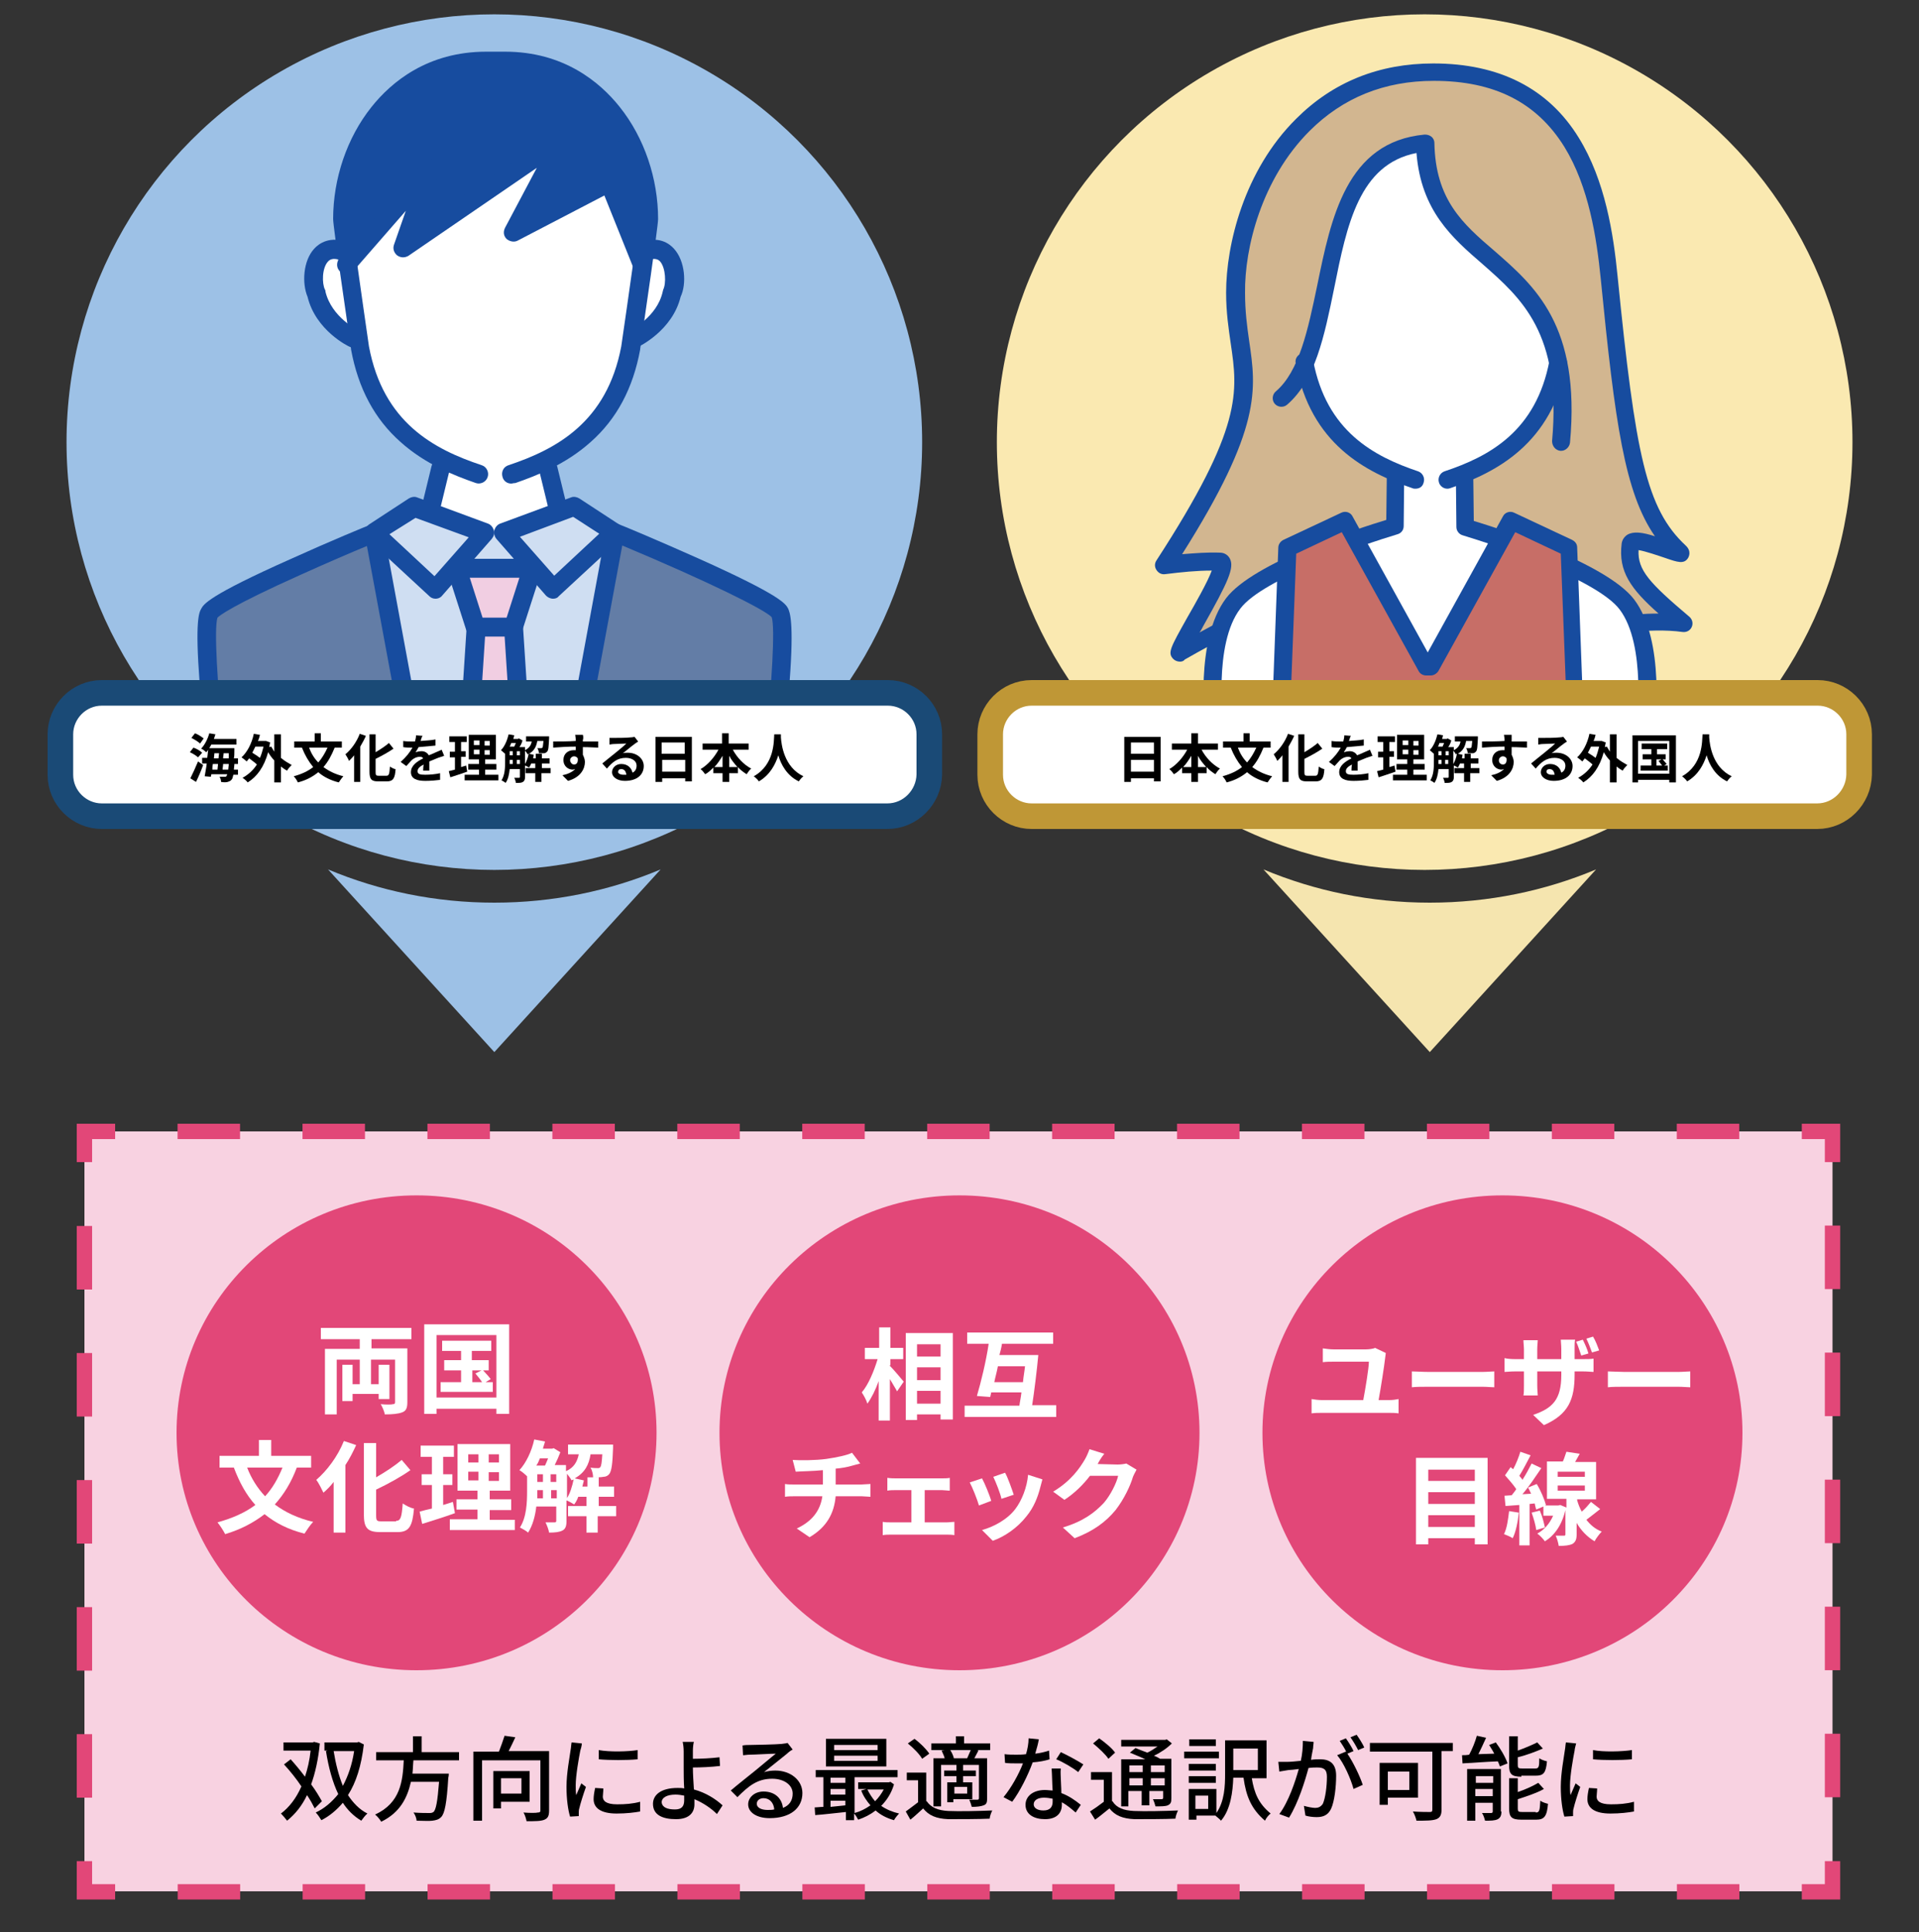
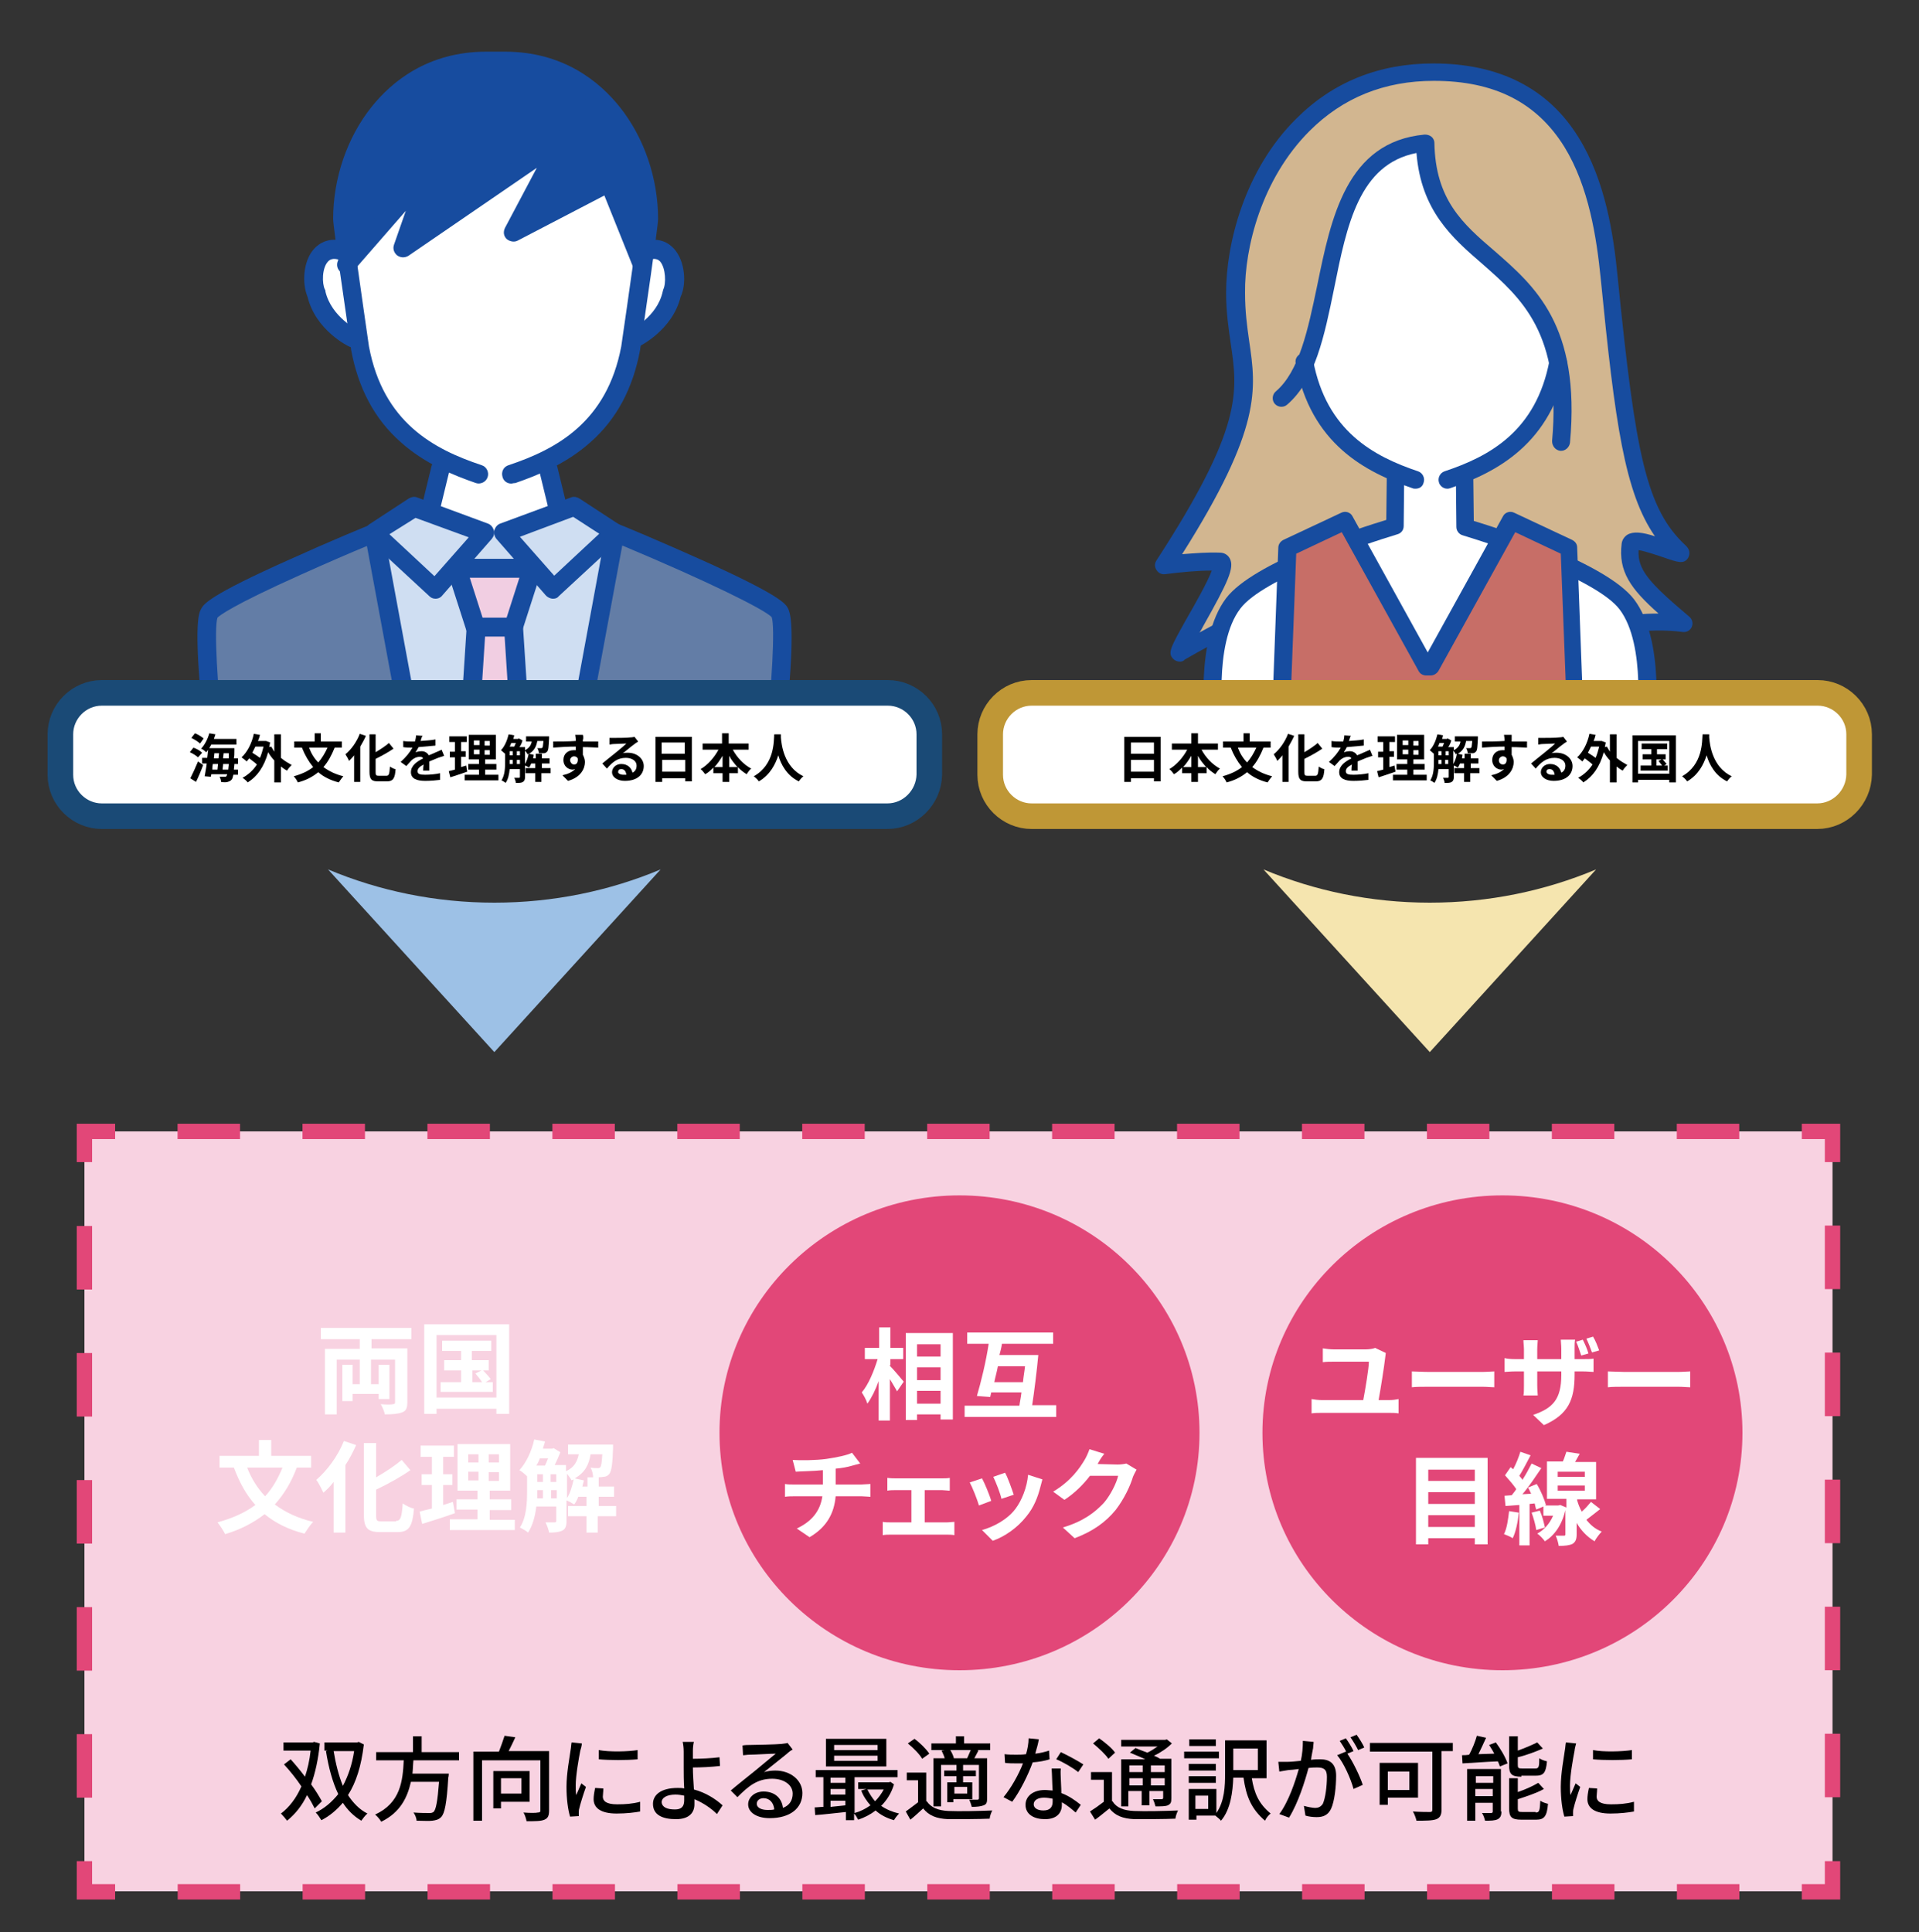
<svg xmlns="http://www.w3.org/2000/svg" version="1.1" id="レイヤー_2のコピー" x="0px" y="0px" viewBox="0 0 375 377.6" style="enable-background:new 0 0 375 377.6;">
  <rect x="0" y="0" width="375" height="377.6" fill="#333333" stroke="none" />
  <style type="text/css">
	.st0{fill:#9DC1E6;}
	.st1{fill:#637DA6;}
	.st2{fill:#CFDEF2;}
	.st3{fill:#F1CEE2;}
	.st4{fill:#FFFFFF;}
	.st5{fill:#174C9F;}
	.st6{fill:#FFFFFF;stroke:#1A4A76;stroke-width:5;stroke-miterlimit:10;}
	.st7{fill:#FAE9B1;}
	.st8{fill:#D2B690;}
	.st9{fill:#C76E67;}
	.st10{fill:#FFFFFF;stroke:#BF9736;stroke-width:5;stroke-miterlimit:10;}
	.st11{fill:#F5E5AF;}
	.st12{fill:#F8D2E1;}
	.st13{fill:none;stroke:#E24778;stroke-width:3;stroke-miterlimit:10;}
	.st14{fill:none;stroke:#E24778;stroke-width:3;stroke-miterlimit:10;stroke-dasharray:12.207,12.207;}
	.st15{fill:none;stroke:#E24778;stroke-width:3;stroke-miterlimit:10;stroke-dasharray:12.413,12.413;}
	.st16{fill:#E24778;}
</style>
  <g>
    <g>
-       <circle class="st0" cx="96.6" cy="86.4" r="83.6" />
      <g>
        <g>
          <polygon class="st1" points="61.3,146 80.5,146 73.2,103.9 40.9,119.6 41.7,146" />
          <polygon class="st1" points="119.6,103.7 112.2,145.9 151,145.9 151.8,119.5" />
        </g>
        <polygon class="st2" points="79,144.2 114.1,144.2 120,103.7 112.2,99 97.1,104 80.5,99 73.2,103.9" />
        <polygon class="st3" points="93.4,122.1 89.8,111.7 104,111.7 100.4,122.4 101.7,144.2 91.5,144.2" />
        <g>
          <path class="st4" d="M61.9,57.4c1.4,6,7.4,8.7,7.4,8.7l-1.8-17C61.4,46.8,60.5,54.6,61.9,57.4z" />
          <path class="st4" d="M125.9,49.1l-1.8,17c0,0,6-2.8,7.4-8.7C132.8,54.6,131.8,46.8,125.9,49.1z" />
          <path class="st4" d="M98.5,12h-3.7c-18.4,0-28.1,16.6-28.1,30.8c0,1.5,3.5,25.1,3.5,25.1C72.4,80,79,86,86.2,89.7&#10;     C85.5,93.7,84,99,84,99l13.1,5l12-3.8l-3.4-9.9c7.7-3.6,15-9.7,17.4-22.4c0,0,3.5-23.6,3.5-25.1C126.5,28.6,116.9,12,98.5,12z" />
        </g>
        <path class="st5" d="M67.8,51.7L84,34.8l-3.5,12l28.8-18.4L101,44.1l17.9-8.5l6.6,13.5V34.5c0,0-4.5-11.1-8.5-15.1&#10;    c-4-4-11-7.4-16.1-7.4c-5,0-13.5-1.3-20.5,4.6c-6.9,5.8-12,13.7-12.7,17.8c-0.8,4.1-1.6,10.9-1.1,12.4&#10;    C67.2,48.3,67.8,51.7,67.8,51.7z" />
        <path class="st5" d="M69.2,68c-0.3,0-0.5-0.1-0.8-0.2c-0.3-0.1-6.7-3.2-8.3-9.8c-1.1-2.6-0.9-7,1.3-9.4c0.9-1,3.1-2.6,6.6-1.2&#10;    c0.9,0.4,1.4,1.4,1.1,2.4c-0.4,0.9-1.4,1.4-2.4,1.1c-1.8-0.7-2.4,0-2.6,0.2c-1.2,1.3-1.2,4.3-0.6,5.5c0.1,0.1,0.1,0.3,0.1,0.4&#10;    c1.2,5,6.3,7.5,6.3,7.5c0.9,0.4,1.3,1.5,0.9,2.4C70.6,67.6,69.9,68,69.2,68z" />
        <path class="st5" d="M84.2,100.9c-0.1,0-0.3,0-0.4-0.1c-1-0.2-1.6-1.2-1.3-2.2l1.8-7.4c0.2-1,1.2-1.6,2.2-1.3&#10;    c1,0.2,1.6,1.2,1.3,2.2L86,99.5C85.8,100.3,85,100.9,84.2,100.9z" />
        <path class="st5" d="M85.1,117c-0.5,0-0.9-0.2-1.2-0.5l-12-11.1c-0.4-0.4-0.6-0.9-0.6-1.5c0-0.6,0.4-1.1,0.8-1.4l7.8-5.1&#10;    c0.5-0.3,1.1-0.4,1.6-0.2l13.8,5.1c0.6,0.2,1,0.7,1.2,1.3c0.2,0.6,0,1.2-0.4,1.7l-9.7,11.1C86.2,116.7,85.7,117,85.1,117&#10;    C85.2,117,85.1,117,85.1,117z M76.1,104.4l8.8,8.2l6.7-7.6l-10.4-3.8L76.1,104.4z" />
        <path class="st5" d="M91.6,146c0,0-0.1,0-0.1,0c-1-0.1-1.8-0.9-1.7-2l1.4-21.6c0.1-1,0.9-1.8,2-1.7c1,0.1,1.8,0.9,1.7,2&#10;    l-1.4,21.6C93.3,145.2,92.5,146,91.6,146z" />
        <path class="st5" d="M124,68c-0.7,0-1.4-0.4-1.7-1.1c-0.4-0.9,0-2,0.9-2.4c0,0,5.2-2.5,6.3-7.5c0-0.1,0.1-0.3,0.1-0.4&#10;    c0.6-1.2,0.5-4.2-0.6-5.5c-0.2-0.2-0.8-0.9-2.6-0.2c-0.9,0.4-2-0.1-2.4-1.1c-0.4-0.9,0.1-2,1.1-2.4c3.6-1.4,5.7,0.2,6.6,1.2&#10;    c2.2,2.4,2.5,6.9,1.3,9.4c-1.6,6.6-8.1,9.7-8.3,9.8C124.5,67.9,124.3,68,124,68z" />
        <path class="st5" d="M109,100.9c-0.8,0-1.6-0.6-1.8-1.4l-1.8-7.4c-0.2-1,0.4-2,1.3-2.2c1-0.2,2,0.4,2.2,1.3l1.8,7.4&#10;    c0.2,1-0.4,2-1.3,2.2C109.3,100.9,109.2,100.9,109,100.9z" />
        <path class="st5" d="M99.9,94.5c-0.8,0-1.5-0.5-1.7-1.3c-0.3-1,0.2-2,1.2-2.3c9.3-3.1,19.2-8.4,22-23.2&#10;    c1.3-8.9,3.4-23.6,3.4-24.8c0-7.1-2.5-14.2-6.7-19.6c-3.4-4.3-9.6-9.4-19.5-9.4h-3.7c-10,0-16.1,5.1-19.5,9.4&#10;    c-4.3,5.4-6.7,12.5-6.7,19.6c0,1.2,2.1,15.8,3.4,24.8c2.8,14.9,12.7,20.1,22,23.2c1,0.3,1.5,1.4,1.2,2.3c-0.3,1-1.4,1.5-2.3,1.2&#10;    c-4.3-1.5-9.9-3.7-14.7-8c-5.1-4.5-8.3-10.5-9.7-18.1c0,0,0,0,0-0.1c-0.8-5.6-3.5-23.9-3.5-25.4c0-7.9,2.7-15.9,7.5-21.9&#10;    c3.9-4.9,11-10.8,22.4-10.8h3.7c11.4,0,18.5,5.9,22.4,10.8c4.8,6,7.5,14,7.5,21.9c0,1.5-2.7,19.8-3.5,25.4c0,0,0,0,0,0.1&#10;    c-1.4,7.6-4.6,13.6-9.7,18.1c-4.8,4.3-10.4,6.5-14.7,8C100.3,94.4,100.1,94.5,99.9,94.5z" />
        <path class="st5" d="M108.1,117C108.1,117,108.1,117,108.1,117c-0.6,0-1.1-0.3-1.4-0.6l-9.7-11.1c-0.4-0.5-0.5-1.1-0.4-1.7&#10;    c0.2-0.6,0.6-1.1,1.2-1.3l13.8-5.1c0.5-0.2,1.1-0.1,1.6,0.2l7.8,5.1c0.5,0.3,0.8,0.8,0.8,1.4c0,0.6-0.2,1.1-0.6,1.5l-12,11.1&#10;    C109,116.8,108.6,117,108.1,117z M101.6,104.9l6.7,7.6l8.8-8.2l-5.1-3.3L101.6,104.9z" />
        <path class="st5" d="M125.5,53.6c-0.7,0-1.4-0.4-1.7-1.2l-5.7-14.2l-16.9,8.8c-0.7,0.4-1.6,0.2-2.2-0.3c-0.6-0.6-0.7-1.4-0.3-2.2&#10;    l6.2-11.7L79.8,50c-0.7,0.4-1.5,0.4-2.2-0.1c-0.6-0.5-0.9-1.3-0.6-2.1l2.3-6.6L69.1,52.9c-0.7,0.8-1.8,0.8-2.6,0.2&#10;    c-0.8-0.7-0.8-1.8-0.2-2.6l16.5-18.8c0.6-0.7,1.6-0.8,2.3-0.4c0.8,0.4,1.1,1.4,0.8,2.2l-3.6,10.3l26.5-18.1&#10;    c0.7-0.5,1.6-0.4,2.3,0.1c0.6,0.6,0.8,1.5,0.4,2.2l-6.9,13l13.5-7c0.5-0.2,1-0.3,1.5-0.1c0.5,0.2,0.9,0.6,1.1,1l6.5,16&#10;    c0.4,0.9-0.1,2-1,2.4C125.9,53.5,125.7,53.6,125.5,53.6z" />
        <path class="st5" d="M100.3,124.4h-7.4c-0.8,0-1.5-0.5-1.8-1.3l-3.7-11.5c-0.2-0.6-0.1-1.2,0.3-1.6c0.3-0.5,0.9-0.8,1.5-0.8H104&#10;    c0.6,0,1.1,0.3,1.5,0.8c0.3,0.5,0.4,1.1,0.3,1.6l-3.7,11.5C101.8,123.8,101.1,124.4,100.3,124.4z M94.3,120.7H99l2.5-7.8h-9.7&#10;    L94.3,120.7z" />
        <path class="st5" d="M101.7,146c-1,0-1.8-0.7-1.8-1.7l-1.4-21.6c-0.1-1,0.7-1.9,1.7-2c1-0.1,1.9,0.7,2,1.7l1.4,21.6&#10;    c0.1,1-0.7,1.9-1.7,2C101.8,146,101.7,146,101.7,146z" />
        <path class="st5" d="M112.8,146c-0.1,0-0.2,0-0.3,0c-0.9-0.2-1.5-0.9-1.5-1.8c0-0.1,0-0.2,0-0.3l7.4-40.1c0,0,0,0,0,0&#10;    c0,0,0,0,0,0c0,0,0,0,0,0c0,0,0,0,0,0c0.1-0.4,0.3-0.8,0.6-1.1l0,0c0,0,0,0,0,0c0.1-0.1,0.1-0.1,0.2-0.2c0.4-0.2,0.8-0.3,1.2-0.2&#10;    c0,0,0.1,0,0.1,0c0.1,0,0.2,0.1,0.3,0.1c0.6,0.2,8,3.3,15.6,6.7c16.3,7.3,17.1,8.9,17.6,9.8c0.3,0.7,1.2,2.4,0.3,14.3&#10;    c-0.4,5.7-1,11.1-1,11.1c-0.1,1-1,1.7-2,1.6c-1-0.1-1.7-1-1.6-2c1.1-9.8,1.8-21.3,1.1-23.3c-1.4-1.5-12.5-7-29.2-14l-7,37.8&#10;    C114.4,145.4,113.7,146,112.8,146z" />
        <path class="st5" d="M80.5,146c-0.9,0-1.6-0.6-1.8-1.5l-7-37.8c-2.7,1.1-7.8,3.3-12.9,5.6c-13.6,6.1-15.9,8-16.3,8.4&#10;    c-0.7,2,0,13.6,1.1,23.3c0.1,1-0.6,1.9-1.6,2c-1,0.1-1.9-0.6-2-1.6c0-0.1-0.6-5.4-1-11.1c-0.9-11.9-0.1-13.6,0.3-14.3&#10;    c0.5-0.9,1.2-2.5,17.6-9.8c7.5-3.4,15-6.5,15.6-6.7c0.1,0,0.2-0.1,0.3-0.1c0,0,0.1,0,0.1,0c0.5-0.1,0.9,0,1.3,0.3c0,0,0,0,0,0&#10;    c0,0,0,0,0,0c0,0,0.1,0,0.1,0.1c0,0,0,0,0,0c0,0,0,0,0,0c0.4,0.3,0.6,0.7,0.7,1.1c0,0,0,0,0,0c0,0,0,0,0,0c0,0,0,0,0,0&#10;    c0,0,0,0,0,0l7.4,40.1c0,0.1,0,0.2,0,0.3c0,0.9-0.6,1.6-1.5,1.8C80.7,146,80.6,146,80.5,146z M42.5,120.7L42.5,120.7&#10;    C42.5,120.7,42.5,120.7,42.5,120.7z" />
      </g>
      <path class="st6" d="M173.4,159.5H19.9c-4.4,0-8.1-3.6-8.1-8.1v-7.9c0-4.4,3.6-8.1,8.1-8.1h153.6c4.4,0,8.1,3.6,8.1,8.1v7.9&#10;   C181.5,155.8,177.9,159.5,173.4,159.5z" />
      <g>
        <path d="M38.7,148c-0.3-0.3-1.1-0.8-1.6-1l0.7-0.9c0.6,0.2,1.3,0.6,1.7,1L38.7,148z M37.2,152.1c0.4-0.8,1-2.1,1.5-3.3l1,0.7&#10;    c-0.4,1.1-0.9,2.3-1.4,3.3L37.2,152.1z M39.1,145.3c-0.3-0.3-1.1-0.8-1.7-1.1l0.7-0.9c0.6,0.2,1.3,0.7,1.7,1L39.1,145.3z&#10;     M45.8,149.3c0,0.4-0.1,0.8-0.1,1.1h0.8v1h-0.9c-0.1,0.5-0.2,0.8-0.3,0.9c-0.2,0.3-0.5,0.4-0.8,0.5c-0.3,0.1-0.8,0.1-1.3,0&#10;    c0-0.3-0.1-0.7-0.3-1c0.4,0,0.8,0,1,0c0.2,0,0.3,0,0.4-0.2c0-0.1,0.1-0.2,0.1-0.3h-3.1l-0.1,0.5l-1.2-0.1&#10;    c0.1-0.7,0.3-1.6,0.4-2.5h-0.9v-1.1h1c0.1-0.6,0.1-1.1,0.2-1.6c-0.1,0.2-0.2,0.3-0.4,0.5c-0.2-0.2-0.7-0.6-1-0.7&#10;    c0.7-0.7,1.3-1.9,1.6-3l1.2,0.2c-0.1,0.3-0.2,0.6-0.3,0.9h4.4v1.1h-4.9c-0.1,0.2-0.3,0.5-0.4,0.7h4.9c0,0,0,0.3,0,0.5&#10;    c0,0.6,0,1.1-0.1,1.5h0.8v1.1H45.8z M41.6,149.3c-0.1,0.4-0.1,0.7-0.1,1.1h1c0-0.3,0.1-0.7,0.1-1.1H41.6z M41.8,148.2h0.9&#10;    c0-0.3,0.1-0.7,0.1-1h-0.9L41.8,148.2z M44.6,150.4c0-0.3,0.1-0.7,0.1-1.1h-1.1c0,0.4-0.1,0.7-0.1,1.1H44.6z M44.7,148.2&#10;    c0-0.3,0-0.6,0-1h-1c0,0.3-0.1,0.6-0.1,1H44.7z" />
        <path d="M54.9,148.1c0.7,0.6,1.4,1,2.1,1.4c-0.3,0.3-0.7,0.7-0.9,1.1c-0.4-0.2-0.8-0.5-1.2-0.8v3.1h-1.3v-4.3&#10;    c-0.5-0.5-0.9-1.1-1.2-1.6c-0.8,2.9-2.2,4.8-4,5.9c-0.2-0.3-0.7-0.7-1-0.9c1.1-0.6,2.1-1.5,2.8-2.6c-0.4-0.4-1-0.8-1.5-1.2&#10;    c-0.2,0.2-0.3,0.4-0.5,0.6c-0.2-0.2-0.7-0.6-1-0.8c1.1-1,2-2.7,2.4-4.6l1.2,0.2c-0.1,0.4-0.2,0.8-0.4,1.2h1.4l0.2,0l0.8,0.3&#10;    c-0.1,0.3-0.1,0.6-0.2,0.9l0.4-0.1c0.2,0.3,0.4,0.7,0.6,1v-3.4h1.3V148.1z M49.9,145.9c-0.2,0.4-0.4,0.8-0.6,1.2&#10;    c0.5,0.3,1.1,0.7,1.5,1c0.3-0.7,0.5-1.4,0.7-2.2H49.9z" />
        <path d="M65.4,146.1c-0.6,1.5-1.3,2.8-2.2,3.8c1.1,0.8,2.3,1.4,3.9,1.8c-0.3,0.3-0.7,0.9-0.9,1.2c-1.6-0.4-3-1.1-4-2&#10;    c-1.1,0.9-2.4,1.6-4,2c-0.1-0.3-0.5-0.9-0.8-1.2c1.5-0.4,2.8-1,3.8-1.8c-0.9-1.1-1.6-2.3-2.2-3.8h-1.5v-1.2h4v-1.6h1.2v1.6h4.1&#10;    v1.2H65.4z M60.4,146.1c0.4,1.1,1,2.1,1.8,2.9c0.7-0.8,1.3-1.8,1.8-2.9H60.4z" />
        <path d="M71.5,143.8c-0.3,0.7-0.7,1.4-1.1,2.1v6.9h-1.2v-5.2c-0.3,0.4-0.7,0.8-1,1.1c-0.1-0.3-0.5-1-0.7-1.3&#10;    c1.1-0.9,2.2-2.4,2.8-4L71.5,143.8z M75.5,151.6c0.5,0,0.6-0.3,0.7-1.8c0.3,0.2,0.8,0.5,1.1,0.5c-0.1,1.8-0.5,2.4-1.7,2.4h-1.7&#10;    c-1.3,0-1.7-0.4-1.7-1.9v-7.3h1.2v3.5c1-0.6,1.9-1.2,2.6-1.8l0.9,1.1c-1,0.7-2.3,1.4-3.5,2v2.6c0,0.6,0.1,0.7,0.6,0.7H75.5z" />
        <path d="M82.2,144.8c1-0.1,2-0.1,2.9-0.3l0,1.2c-1,0.1-2.2,0.2-3.3,0.3c-0.2,0.4-0.4,0.7-0.6,1c0.3-0.1,0.8-0.2,1.2-0.2&#10;    c0.6,0,1.1,0.3,1.4,0.8c0.5-0.2,1-0.4,1.4-0.6c0.4-0.2,0.8-0.3,1.1-0.5l0.5,1.2c-0.3,0.1-0.9,0.3-1.2,0.4c-0.5,0.2-1,0.4-1.7,0.7&#10;    c0,0.6,0,1.3,0,1.8h-1.2c0-0.3,0-0.8,0.1-1.2c-0.8,0.4-1.2,0.8-1.2,1.3c0,0.6,0.5,0.7,1.5,0.7c0.9,0,2-0.1,2.9-0.3l0,1.3&#10;    c-0.7,0.1-1.9,0.2-2.9,0.2c-1.6,0-2.8-0.4-2.8-1.7c0-1.3,1.2-2.1,2.4-2.7c-0.2-0.3-0.4-0.3-0.7-0.3c-0.6,0-1.2,0.3-1.6,0.7&#10;    c-0.3,0.3-0.6,0.7-1,1.1l-1.1-0.8c1.1-1,1.8-1.9,2.3-2.8c-0.1,0-0.1,0-0.1,0c-0.4,0-1.2,0-1.7-0.1v-1.2c0.5,0.1,1.3,0.1,1.8,0.1&#10;    c0.2,0,0.3,0,0.5,0c0.1-0.4,0.2-0.8,0.2-1.2l1.3,0.1C82.4,144,82.3,144.4,82.2,144.8z" />
        <path d="M91.3,150.8c-1.1,0.4-2.4,0.8-3.3,1.1l-0.3-1.2c0.4-0.1,0.8-0.2,1.2-0.3v-2.4h-1v-1.1h1V145h-1.1v-1.1h3.4v1.1h-1.1v1.8&#10;    H91v1.1h-0.9v2c0.3-0.1,0.7-0.2,1-0.3L91.3,150.8z M97.4,151.4v1.1h-6.6v-1.1h2.8v-1h-2.1v-1.1h2.1v-0.9h-2v-4.8h5.3v4.8h-2.1&#10;    v0.9H97v1.1h-2.2v1H97.4z M92.6,145.6h1.1v-0.9h-1.1V145.6z M92.6,147.4h1.1v-0.9h-1.1V147.4z M95.7,144.8h-1v0.9h1V144.8z&#10;     M95.7,146.6h-1v0.9h1V146.6z" />
        <path d="M107.5,151.1h-1.7v1.7h-1.2v-1.7h-1.9v-1h1.9v-0.9h-0.8c-0.1,0.3-0.3,0.6-0.4,0.8c-0.2-0.1-0.5-0.3-0.8-0.4v2.2&#10;    c0,0.5-0.1,0.8-0.4,1c-0.3,0.2-0.7,0.2-1.4,0.2c0-0.3-0.2-0.8-0.3-1c0.4,0,0.8,0,0.9,0s0.2,0,0.2-0.2v-1.5h-2&#10;    c-0.1,1-0.3,2-0.8,2.7c-0.2-0.2-0.6-0.4-0.8-0.5c0.7-1.1,0.7-2.6,0.7-3.7v-1.5c-0.2-0.2-0.6-0.5-0.8-0.7c0.7-0.7,1.2-1.9,1.5-3.1&#10;    l1.1,0.2c-0.1,0.2-0.1,0.5-0.2,0.7h0.9l0.2-0.1l0.7,0.4c-0.1,0.4-0.3,0.9-0.6,1.3h1.1v0.6c0.8-0.4,1.2-1,1.3-1.7h-1.1v-1h4.5&#10;    c0,0,0,0.3,0,0.4c-0.1,1.6-0.1,2.3-0.4,2.6c-0.2,0.2-0.4,0.3-0.6,0.3c-0.2,0-0.6,0-1,0c0-0.3-0.1-0.7-0.3-1c0.3,0,0.6,0,0.7,0&#10;    c0.1,0,0.2,0,0.3-0.1c0.1-0.1,0.1-0.5,0.2-1.3H105c-0.2,1.1-0.6,1.9-1.6,2.5l0.9,0.2c0,0.2-0.1,0.4-0.1,0.7h0.5v-0.9h1.2v0.9h1.5&#10;    v1h-1.5v0.9h1.7V151.1z M99.9,145.2c-0.1,0.3-0.2,0.5-0.3,0.7h0.9c0.1-0.2,0.2-0.5,0.3-0.7H99.9z M99.6,148.6c0,0.2,0,0.4,0,0.7&#10;    h0.6v-0.8h-0.6V148.6z M99.6,147.6h0.6v-0.8h-0.6V147.6z M101,147.6h0.6v-0.8H101V147.6z M101.6,149.3v-0.8H101v0.8H101.6z&#10;     M102.6,149.3c0.3-0.5,0.6-1.3,0.7-2c-0.1,0-0.1,0.1-0.2,0.1c-0.1-0.2-0.3-0.5-0.5-0.7V149.3z" />
        <path d="M113.9,144.6c0,0.1,0,0.2,0,0.3c1,0,2.4,0,3,0l0,1.2c-0.6,0-1.6-0.1-3-0.1c0,0.5,0,1.1,0,1.5c0.2,0.4,0.4,0.9,0.4,1.4&#10;    c0,1.3-0.8,3-3.3,3.7l-1.1-1.1c1-0.2,1.9-0.6,2.5-1.2c-0.1,0-0.3,0.1-0.5,0.1c-0.8,0-1.8-0.6-1.8-1.9c0-1.2,0.9-1.9,2-1.9&#10;    c0.1,0,0.3,0,0.4,0c0-0.2,0-0.5,0-0.7c-1.5,0-3.1,0.1-4.4,0.2l0-1.2c1.2,0,3,0,4.4-0.1c0-0.1,0-0.2,0-0.3c0-0.4-0.1-0.8-0.1-0.9&#10;    h1.5C114,143.9,114,144.4,113.9,144.6z M112.2,149.4c0.4,0,0.8-0.3,0.7-1.2c-0.1-0.2-0.4-0.4-0.7-0.4c-0.4,0-0.8,0.3-0.8,0.8&#10;    C111.5,149.1,111.8,149.4,112.2,149.4z" />
        <path d="M119.9,144.2c0.5,0,2.7,0,3.3-0.1c0.4,0,0.7-0.1,0.8-0.1l0.7,0.9c-0.2,0.2-0.5,0.3-0.7,0.5c-0.6,0.4-1.6,1.3-2.3,1.8&#10;    c0.3-0.1,0.6-0.1,1-0.1c1.7,0,3.1,1.1,3.1,2.6c0,1.6-1.2,2.9-3.7,2.9c-1.4,0-2.5-0.7-2.5-1.7c0-0.8,0.7-1.6,1.8-1.6&#10;    c1.3,0,2,0.8,2.2,1.7c0.6-0.3,0.8-0.8,0.8-1.4c0-0.9-0.9-1.5-2.1-1.5c-1.6,0-2.6,0.8-3.7,2.1l-0.9-1c0.7-0.6,2-1.6,2.6-2.1&#10;    c0.6-0.5,1.6-1.3,2.1-1.8c-0.5,0-1.9,0.1-2.5,0.1c-0.3,0-0.6,0.1-0.8,0.1l0-1.3C119.3,144.2,119.6,144.2,119.9,144.2z&#10;     M121.8,151.4c0.2,0,0.4,0,0.6,0c-0.1-0.7-0.4-1.1-1-1.1c-0.4,0-0.6,0.2-0.6,0.5C120.7,151.1,121.2,151.4,121.8,151.4z" />
        <path d="M135.2,143.9v8.8h-1.3v-0.6h-4.5v0.7h-1.3v-8.8H135.2z M129.3,145.1v2.2h4.5v-2.2H129.3z M133.9,150.8v-2.3h-4.5v2.3&#10;    H133.9z" />
        <path d="M143.2,146.5c0.8,1.5,2.1,2.9,3.6,3.7c-0.3,0.2-0.7,0.8-0.9,1.1c-0.6-0.4-1.2-0.8-1.7-1.4v1.2h-1.7v1.7h-1.3v-1.7h-1.8&#10;    V150c-0.5,0.5-1,1-1.6,1.3c-0.2-0.3-0.6-0.8-0.9-1c1.4-0.8,2.7-2.3,3.5-3.8h-3.1v-1.2h3.8v-2h1.3v2h3.9v1.2H143.2z M141.2,149.9&#10;    v-2.2c-0.5,0.8-1,1.6-1.6,2.2H141.2z M144.1,149.9c-0.6-0.7-1.2-1.4-1.6-2.2v2.2H144.1z" />
        <path d="M152.6,143.5c0,0.2,0,0.4,0,0.6c0.1,1.4,0.6,5.8,4.4,7.6c-0.4,0.3-0.7,0.7-0.9,1c-2.3-1.1-3.5-3.3-4-5.1&#10;    c-0.6,1.8-1.6,3.8-3.8,5.1c-0.2-0.3-0.6-0.7-1-1c4.1-2.3,3.9-6.9,4-8.2H152.6z" />
      </g>
      <path class="st0" d="M96.6,205.6l32.5-35.7c-10,4.2-21,6.5-32.5,6.5c-11.5,0-22.5-2.3-32.5-6.5L96.6,205.6z" />
    </g>
    <g>
-       <circle class="st7" cx="278.4" cy="86.4" r="83.6" />
      <g>
        <path class="st8" d="M229.6,110.5l7.2-14.6l5.1-13.5l1-5.6v-8.5c0,0-2.1-6.9-1.5-12.5c0.6-5.6,3.5-23.8,13.2-31&#10;    c9.7-7.2,15.7-10.9,25.4-10.6c9.7,0.3,19.3,4,23.8,10c4.6,6,8.5,16.8,9.3,20.9c0.7,4.1,3.7,30.6,4.4,35.6&#10;    c0.7,5,4.3,22.2,10.7,27.4c-6.5-1.2-9.1-2.1-9.1-2.1s-1.9,3.4,0.4,6.5c2.4,3.1,9.4,9.6,9.4,9.6h-9.3l-81.8,1.5l-6.3,3.5l6.5-17.2&#10;    L229.6,110.5z" />
        <path class="st5" d="M230.6,129.3c-0.5,0-1-0.2-1.3-0.5c-1.2-1.2-0.6-2.2,2.7-8.1c1.5-2.6,4-7,4.8-9.2c-2.9,0-5.9,0.3-9.1,0.7&#10;    c-0.7,0.1-1.3-0.2-1.7-0.8c-0.4-0.6-0.4-1.3,0-1.9c16.9-26,15.9-32.9,14.5-42.4c-0.4-2.8-0.9-6-0.9-9.9c0-9.4,3.5-23.9,13.7-34&#10;    c7.2-7.2,16.2-10.8,26.8-10.8c12.9,0,22.5,4.9,28.4,14.5c5.2,8.4,6.8,18.9,7.6,27.1c3.5,34.9,5.6,45.4,13.3,52.6&#10;    c1.2,1.1,0.6,2.2,0.5,2.4c-0.8,1.3-2,0.9-4.6,0c-1.2-0.4-3.8-1.3-5.1-1.5c-0.2,3.9,2.1,6.4,9.9,13c0.6,0.5,0.8,1.3,0.5,2&#10;    c-0.3,0.7-1,1.1-1.8,1c-6.5-0.9-14.9,0.5-23.1,1.9c-13.4,2.2-26.2,4.3-29.8-3.9c-0.6-0.3-1.2-0.5-1.8-0.8&#10;    c-9.1-4.2-15.7-7.2-42.6,8.2C231.3,129.2,230.9,129.3,230.6,129.3z M262.2,113.9c5.4,0,9.2,1.8,13.5,3.7c0.8,0.4,1.6,0.7,2.4,1.1&#10;    c0.4,0.2,0.8,0.6,0.9,1c2.2,6.4,13.9,4.4,26.2,2.4c6.4-1.1,13-2.2,18.9-2.2c-5.4-4.8-7.9-8.2-7.2-13.7c0.1-0.7,0.5-1.3,1.1-1.7&#10;    c1.2-0.7,2.9-0.5,5.4,0.3c-5.9-8.5-7.8-22-10.6-50.4c-0.8-7.9-2.3-17.9-7.1-25.7c-5.4-8.7-13.7-12.9-25.5-12.9&#10;    c-9.7,0-17.8,3.3-24.3,9.8c-9.4,9.4-12.7,22.9-12.6,31.6c0,3.7,0.4,6.6,0.8,9.4c1.4,9.5,2.5,17-13.1,41.7c2.6-0.2,5-0.4,7.4-0.3&#10;    c0.8,0,1.5,0.4,1.9,1.1c1,1.8-0.3,4.6-5.2,13.3c-0.2,0.4-0.4,0.8-0.7,1.2C247.7,116.3,256,113.9,262.2,113.9z" />
        <path class="st4" d="M237.3,142.1c0,0-2.1-19.1,4-24.6c6-5.4,24.5-12.6,24.5-12.6l6.9-3.2V93c0,0-2.2-1.8-6.9-5.3&#10;    c-4.7-3.5-11-10.6-10.9-13.5c0.1-2.9,1.9-13.4,1.9-13.4s4-15.9,4.7-17.5c0.7-1.6,7.8-12.6,10-14.4c2.2-1.8,7-0.8,7-0.8&#10;    s-0.3,7.8,2.8,11.5c3.1,3.7,11.2,10.3,12.4,13.4c1.2,3.1,6.8,5.9,7.5,8.8c0.7,2.9,2.9,11.1,2.9,11.1s-1.9,6.9-4.6,10&#10;    c-2.6,3.1-13.4,10.1-13.4,10.1v8.8l7.5,3.4c0,0,20.8,6.7,24.3,12.7c3.5,6,3.5,24.1,3.5,24.1L237.3,142.1z" />
        <path class="st5" d="M237.3,143.8c-0.8,0-1.6-0.6-1.7-1.5c-0.1-0.7-2.2-17.2,4-25.4c5.3-7,26-13.7,31.3-15.3l0.1-8.7&#10;    c0-1,0.8-1.7,1.7-1.7c1,0,1.7,0.8,1.7,1.7l-0.1,9.9c0,0.8-0.5,1.4-1.2,1.6c-7,2.1-26.3,8.7-30.7,14.5c-5.4,7-3.3,22.7-3.3,22.8&#10;    c0.1,0.9-0.5,1.8-1.5,1.9C237.4,143.8,237.3,143.8,237.3,143.8z" />
        <path class="st5" d="M321.5,143.8c-0.1,0-0.2,0-0.2,0c-0.9-0.1-1.6-1-1.5-1.9c0-0.2,2-15.8-3.3-22.8&#10;    c-4.4-5.8-23.7-12.4-30.7-14.5c-0.7-0.2-1.2-0.9-1.2-1.6l-0.1-9.9c0-1,0.7-1.7,1.7-1.7c1,0,1.7,0.7,1.7,1.7l0.1,8.7&#10;    c5.3,1.6,25.9,8.3,31.3,15.3c6.2,8.1,4.1,24.7,4,25.4C323.1,143.2,322.4,143.8,321.5,143.8z" />
        <polygon class="st9" points="250.3,142 251.6,106.6 262.8,102.1 278.4,130.2 295.4,101.9 306.3,107.1 308.1,142" />
        <path class="st5" d="M276.6,95.5c-0.2,0-0.4,0-0.6-0.1c-9.1-3.1-19.9-8.6-22.8-24.4c-0.2-0.9,0.4-1.8,1.4-2&#10;    c0.9-0.2,1.8,0.4,2,1.4c2.6,13.9,11.9,18.8,20.5,21.7c0.9,0.3,1.4,1.3,1.1,2.2C278,95.1,277.4,95.5,276.6,95.5z" />
        <path class="st5" d="M282.8,95.5c-0.7,0-1.4-0.5-1.6-1.2c-0.3-0.9,0.2-1.9,1.1-2.2c8.7-2.9,17.9-7.8,20.5-21.7&#10;    c0.2-0.9,1.1-1.5,2-1.4c0.9,0.2,1.5,1.1,1.4,2c-3,15.8-13.8,21.3-22.8,24.4C283.1,95.5,283,95.5,282.8,95.5z" />
        <path class="st5" d="M308,143.8c-0.9,0-1.7-0.7-1.7-1.7l-1.3-33.9l-8.9-4.2l-15,27.1c-0.3,0.5-0.9,0.9-1.5,0.9h-0.9&#10;    c-0.6,0-1.2-0.3-1.5-0.9l-15-27.1l-8.9,4.2l-1.3,33.9c0,1-0.8,1.7-1.8,1.7c-0.9,0-1.7-0.8-1.7-1.8l1.3-35c0-0.6,0.4-1.2,1-1.5&#10;    l11.3-5.3c0.8-0.4,1.8-0.1,2.2,0.7l14.7,26.6l14.7-26.6c0.4-0.8,1.4-1.1,2.2-0.7l11.3,5.3c0.6,0.3,1,0.8,1,1.5l1.3,35&#10;    C309.7,143,309,143.8,308,143.8C308,143.8,308,143.8,308,143.8z" />
        <path class="st5" d="M305.1,88.1c-0.1,0-0.1,0-0.2,0c-0.9-0.1-1.6-0.9-1.6-1.9c1.9-21.1-6-27.9-13.6-34.6&#10;    c-5.9-5.1-12-10.4-12.9-21.7c-11.2,2.2-13.6,14-16.1,26.5c-1.9,9.3-3.7,18-9.2,22.7c-0.7,0.6-1.8,0.5-2.4-0.2&#10;    c-0.6-0.7-0.5-1.8,0.2-2.4c4.6-3.9,6.3-12.1,8.1-20.7c2.7-13.2,5.7-28.1,21-29.5c0.5,0,0.9,0.1,1.3,0.4c0.4,0.3,0.6,0.8,0.6,1.2&#10;    C280.5,39,285.8,43.7,292,49c7.9,6.9,16.9,14.6,14.8,37.5C306.7,87.4,305.9,88.1,305.1,88.1z" />
      </g>
      <path class="st10" d="M355.1,159.5H201.6c-4.4,0-8.1-3.6-8.1-8.1v-7.9c0-4.4,3.6-8.1,8.1-8.1h153.6c4.4,0,8.1,3.6,8.1,8.1v7.9&#10;   C363.2,155.8,359.6,159.5,355.1,159.5z" />
      <g>
        <g>
          <path d="M226.8,143.9v8.8h-1.3v-0.6H221v0.7h-1.3v-8.8H226.8z M221,145.1v2.2h4.5v-2.2H221z M225.5,150.8v-2.3H221v2.3H225.5z" />
          <path d="M234.8,146.5c0.8,1.5,2.1,2.9,3.6,3.7c-0.3,0.2-0.7,0.8-0.9,1.1c-0.6-0.4-1.2-0.8-1.7-1.4v1.2h-1.7v1.7h-1.3v-1.7H231&#10;     V150c-0.5,0.5-1,1-1.6,1.3c-0.2-0.3-0.6-0.8-0.9-1c1.4-0.8,2.7-2.3,3.5-3.8H229v-1.2h3.8v-2h1.3v2h3.9v1.2H234.8z M232.8,149.9&#10;     v-2.2c-0.5,0.8-1,1.6-1.6,2.2H232.8z M235.7,149.9c-0.6-0.7-1.2-1.4-1.6-2.2v2.2H235.7z" />
          <path d="M246.9,146.1c-0.6,1.5-1.3,2.8-2.2,3.8c1.1,0.8,2.3,1.4,3.9,1.8c-0.3,0.3-0.7,0.9-0.9,1.2c-1.6-0.4-3-1.1-4-2&#10;     c-1.1,0.9-2.4,1.6-4,2c-0.1-0.3-0.5-0.9-0.8-1.2c1.5-0.4,2.8-1,3.8-1.8c-0.9-1.1-1.6-2.3-2.2-3.8h-1.5v-1.2h4v-1.6h1.2v1.6h4.1&#10;     v1.2H246.9z M241.9,146.1c0.4,1.1,1,2.1,1.8,2.9c0.7-0.8,1.3-1.8,1.8-2.9H241.9z" />
          <path d="M252.9,143.8c-0.3,0.7-0.7,1.4-1.1,2.1v6.9h-1.2v-5.2c-0.3,0.4-0.7,0.8-1,1.1c-0.1-0.3-0.5-1-0.7-1.3&#10;     c1.1-0.9,2.2-2.4,2.8-4L252.9,143.8z M257,151.6c0.5,0,0.6-0.3,0.7-1.8c0.3,0.2,0.8,0.5,1.1,0.5c-0.1,1.8-0.5,2.4-1.7,2.4h-1.7&#10;     c-1.3,0-1.7-0.4-1.7-1.9v-7.3h1.2v3.5c1-0.6,1.9-1.2,2.6-1.8l0.9,1.1c-1,0.7-2.3,1.4-3.5,2v2.6c0,0.6,0.1,0.7,0.6,0.7H257z" />
          <path d="M263.6,144.8c1-0.1,2-0.1,2.9-0.3l0,1.2c-1,0.1-2.2,0.2-3.3,0.3c-0.2,0.4-0.4,0.7-0.6,1c0.3-0.1,0.8-0.2,1.2-0.2&#10;     c0.6,0,1.1,0.3,1.4,0.8c0.5-0.2,1-0.4,1.4-0.6c0.4-0.2,0.8-0.3,1.1-0.5l0.5,1.2c-0.3,0.1-0.9,0.3-1.2,0.4&#10;     c-0.5,0.2-1,0.4-1.7,0.7c0,0.6,0,1.3,0,1.8h-1.2c0-0.3,0-0.8,0.1-1.2c-0.8,0.4-1.2,0.8-1.2,1.3c0,0.6,0.5,0.7,1.5,0.7&#10;     c0.9,0,2-0.1,2.9-0.3l0,1.3c-0.7,0.1-1.9,0.2-2.9,0.2c-1.6,0-2.8-0.4-2.8-1.7c0-1.3,1.2-2.1,2.4-2.7c-0.2-0.3-0.4-0.3-0.7-0.3&#10;     c-0.6,0-1.2,0.3-1.6,0.7c-0.3,0.3-0.6,0.7-1,1.1l-1.1-0.8c1.1-1,1.8-1.9,2.3-2.8c-0.1,0-0.1,0-0.1,0c-0.4,0-1.2,0-1.7-0.1v-1.2&#10;     c0.5,0.1,1.3,0.1,1.8,0.1c0.2,0,0.3,0,0.5,0c0.1-0.4,0.2-0.8,0.2-1.2l1.3,0.1C263.8,144,263.8,144.3,263.6,144.8z" />
          <path d="M272.7,150.8c-1.1,0.4-2.4,0.8-3.3,1.1l-0.3-1.2c0.4-0.1,0.8-0.2,1.2-0.3v-2.4h-1v-1.1h1V145h-1.1v-1.1h3.4v1.1h-1.1&#10;     v1.8h0.9v1.1h-0.9v2c0.3-0.1,0.7-0.2,1-0.3L272.7,150.8z M278.8,151.4v1.1h-6.6v-1.1h2.8v-1h-2.1v-1.1h2.1v-0.9h-2v-4.8h5.3v4.8&#10;     h-2.1v0.9h2.2v1.1h-2.2v1H278.8z M274.1,145.6h1.1v-0.9h-1.1V145.6z M274.1,147.4h1.1v-0.9h-1.1V147.4z M277.2,144.8h-1v0.9h1&#10;     V144.8z M277.2,146.6h-1v0.9h1V146.6z" />
          <path d="M289,151.1h-1.7v1.7h-1.2v-1.7h-1.9v-1h1.9v-0.9h-0.8c-0.1,0.3-0.3,0.6-0.4,0.8c-0.2-0.1-0.5-0.3-0.8-0.4v2.2&#10;     c0,0.5-0.1,0.8-0.4,1c-0.3,0.2-0.7,0.2-1.4,0.2c0-0.3-0.2-0.8-0.3-1c0.4,0,0.8,0,0.9,0s0.2,0,0.2-0.2v-1.5h-2&#10;     c-0.1,1-0.3,2-0.8,2.7c-0.2-0.2-0.6-0.4-0.8-0.5c0.7-1.1,0.7-2.6,0.7-3.7v-1.5c-0.2-0.2-0.6-0.5-0.8-0.7&#10;     c0.7-0.7,1.2-1.9,1.5-3.1l1.1,0.2c-0.1,0.2-0.1,0.5-0.2,0.7h0.9l0.2-0.1l0.7,0.4c-0.1,0.4-0.3,0.9-0.6,1.3h1.1v0.6&#10;     c0.8-0.4,1.2-1,1.3-1.7h-1.1v-1h4.5c0,0,0,0.3,0,0.4c-0.1,1.6-0.1,2.3-0.4,2.6c-0.2,0.2-0.4,0.3-0.6,0.3c-0.2,0-0.6,0-1,0&#10;     c0-0.3-0.1-0.7-0.3-1c0.3,0,0.6,0,0.7,0c0.1,0,0.2,0,0.3-0.1c0.1-0.1,0.1-0.5,0.2-1.3h-1.2c-0.2,1.1-0.6,1.9-1.6,2.5l0.9,0.2&#10;     c0,0.2-0.1,0.4-0.1,0.7h0.5v-0.9h1.2v0.9h1.5v1h-1.5v0.9h1.7V151.1z M281.3,145.2c-0.1,0.3-0.2,0.5-0.3,0.7h0.9&#10;     c0.1-0.2,0.2-0.5,0.3-0.7H281.3z M281.1,148.6c0,0.2,0,0.4,0,0.7h0.6v-0.8h-0.6V148.6z M281.1,147.6h0.6v-0.8h-0.6V147.6z&#10;      M282.5,147.6h0.6v-0.8h-0.6V147.6z M283,149.3v-0.8h-0.6v0.8H283z M284,149.3c0.3-0.5,0.6-1.3,0.7-2c-0.1,0-0.1,0.1-0.2,0.1&#10;     c-0.1-0.2-0.3-0.5-0.5-0.7V149.3z" />
          <path d="M295.4,144.6c0,0.1,0,0.2,0,0.3c1,0,2.4,0,3,0l0,1.2c-0.6,0-1.6-0.1-3-0.1c0,0.5,0,1.1,0,1.5c0.2,0.4,0.4,0.9,0.4,1.4&#10;     c0,1.3-0.8,3-3.3,3.7l-1.1-1.1c1-0.2,1.9-0.6,2.5-1.2c-0.1,0-0.3,0.1-0.5,0.1c-0.8,0-1.8-0.6-1.8-1.9c0-1.2,0.9-1.9,2-1.9&#10;     c0.1,0,0.3,0,0.4,0c0-0.2,0-0.5,0-0.7c-1.5,0-3.1,0.1-4.4,0.2l0-1.2c1.2,0,3,0,4.4-0.1c0-0.1,0-0.2,0-0.3c0-0.4-0.1-0.8-0.1-0.9&#10;     h1.5C295.4,143.9,295.4,144.4,295.4,144.6z M293.7,149.4c0.4,0,0.8-0.3,0.7-1.2c-0.1-0.2-0.4-0.4-0.7-0.4&#10;     c-0.4,0-0.8,0.3-0.8,0.8C292.9,149.1,293.3,149.4,293.7,149.4z" />
          <path d="M301.4,144.2c0.5,0,2.7,0,3.3-0.1c0.4,0,0.7-0.1,0.8-0.1l0.7,0.9c-0.2,0.2-0.5,0.3-0.7,0.5c-0.6,0.4-1.6,1.3-2.3,1.8&#10;     c0.3-0.1,0.6-0.1,1-0.1c1.7,0,3.1,1.1,3.1,2.6c0,1.6-1.2,2.9-3.7,2.9c-1.4,0-2.5-0.7-2.5-1.7c0-0.8,0.7-1.6,1.8-1.6&#10;     c1.3,0,2,0.8,2.2,1.7c0.6-0.3,0.8-0.8,0.8-1.4c0-0.9-0.9-1.5-2.1-1.5c-1.6,0-2.6,0.8-3.7,2.1l-0.9-1c0.7-0.6,2-1.6,2.6-2.1&#10;     c0.6-0.5,1.6-1.3,2.1-1.8c-0.5,0-1.9,0.1-2.5,0.1c-0.3,0-0.6,0.1-0.8,0.1l0-1.3C300.7,144.2,301.1,144.2,301.4,144.2z&#10;      M303.2,151.4c0.2,0,0.4,0,0.6,0c-0.1-0.7-0.4-1.1-1-1.1c-0.4,0-0.6,0.2-0.6,0.5C302.2,151.1,302.6,151.4,303.2,151.4z" />
          <path d="M315.9,148.1c0.7,0.6,1.4,1,2.1,1.4c-0.3,0.3-0.7,0.7-0.9,1.1c-0.4-0.2-0.8-0.5-1.2-0.8v3.1h-1.3v-4.3&#10;     c-0.5-0.5-0.9-1.1-1.2-1.6c-0.8,2.9-2.2,4.8-4,5.9c-0.2-0.3-0.7-0.7-1-0.9c1.1-0.6,2.1-1.5,2.8-2.6c-0.4-0.4-1-0.8-1.5-1.2&#10;     c-0.2,0.2-0.3,0.4-0.5,0.6c-0.2-0.2-0.7-0.6-1-0.8c1.1-1,2-2.7,2.4-4.6l1.2,0.2c-0.1,0.4-0.2,0.8-0.4,1.2h1.4l0.2,0l0.8,0.3&#10;     c-0.1,0.3-0.1,0.6-0.2,0.9l0.4-0.1c0.2,0.3,0.4,0.7,0.6,1v-3.4h1.3V148.1z M310.9,145.9c-0.2,0.4-0.4,0.8-0.6,1.2&#10;     c0.5,0.3,1.1,0.7,1.5,1c0.3-0.7,0.5-1.4,0.7-2.2H310.9z" />
          <path d="M327.5,143.7v9.2h-1.3v-0.5h-6.1v0.5H319v-9.2H327.5z M326.2,151.2v-6.4h-6.1v6.4H326.2z M325.9,149.6v1h-5.3v-1h2.1&#10;     v-1.2H321v-1h1.7v-1h-1.9v-1.1h5v1.1h-2v1h1.7v1h-0.6c0.3,0.3,0.6,0.7,0.8,0.9l-0.5,0.3H325.9z M323.8,149.6h1&#10;     c-0.2-0.3-0.5-0.6-0.7-0.9l0.6-0.3h-1V149.6z" />
          <path d="M334,143.5c0,0.2,0,0.4,0,0.6c0.1,1.4,0.6,5.8,4.4,7.6c-0.4,0.3-0.7,0.7-0.9,1c-2.3-1.1-3.5-3.3-4-5.1&#10;     c-0.6,1.8-1.6,3.8-3.8,5.1c-0.2-0.3-0.6-0.7-1-1c4.1-2.3,3.9-6.9,4-8.2H334z" />
        </g>
      </g>
      <path class="st11" d="M279.4,205.6l32.5-35.7c-10,4.2-21,6.5-32.5,6.5c-11.5,0-22.5-2.3-32.5-6.5L279.4,205.6z" />
    </g>
  </g>
  <g>
    <rect x="16.5" y="221.1" class="st12" width="341.6" height="148.5" />
    <g>
      <polyline class="st13" points="358.1,363.7 358.1,369.7 352.1,369.7" />
      <line class="st14" x1="339.9" y1="369.7" x2="28.6" y2="369.7" />
      <polyline class="st13" points="22.5,369.7 16.5,369.7 16.5,363.7" />
      <line class="st15" x1="16.5" y1="351.3" x2="16.5" y2="233.3" />
      <polyline class="st13" points="16.5,227.1 16.5,221.1 22.5,221.1" />
      <line class="st14" x1="34.7" y1="221.1" x2="346" y2="221.1" />
      <polyline class="st13" points="352.1,221.1 358.1,221.1 358.1,227.1" />
      <line class="st15" x1="358.1" y1="239.5" x2="358.1" y2="357.5" />
    </g>
  </g>
  <g>
    <path d="M61.5,353.4c-0.4-0.8-0.9-1.7-1.5-2.6c-1,2.1-2.3,3.7-3.9,5c-0.3-0.4-0.8-1-1.2-1.4c1.6-1.2,3-3,4-5.3&#10;  c-1-1.5-2.2-3-3.4-4.3l1.3-1c0.9,1,1.9,2.2,2.8,3.4c0.5-1.5,0.9-3.2,1.1-5.1h-5.3v-1.6h5.7l0.3-0.1l1.1,0.3c-0.3,3.1-0.9,5.8-1.7,8&#10;  c0.9,1.2,1.6,2.4,2.1,3.3L61.5,353.4z M71.1,340.9c-0.5,4.2-1.5,7.4-3.1,9.9c1,1.5,2.2,2.8,3.8,3.6c-0.4,0.3-0.9,1-1.2,1.4&#10;  c-1.5-0.9-2.7-2.1-3.6-3.5c-1.2,1.4-2.6,2.6-4.2,3.4c-0.3-0.5-0.7-1.1-1.1-1.5c1.7-0.8,3.1-2,4.4-3.6c-1.1-2.3-1.9-5.2-2.4-8.4&#10;  l0.3-0.1h-0.6v-1.6h6.4l0.3-0.1L71.1,340.9z M65.2,342.2c0.4,2.5,1,4.8,1.8,6.8c1-1.9,1.8-4.1,2.2-6.8H65.2z" />
    <path d="M80.8,343.9c-0.1,0.9-0.1,1.8-0.2,2.7h7.1c0,0,0,0.5-0.1,0.8c-0.3,5-0.7,7-1.4,7.7c-0.5,0.5-1,0.6-1.7,0.7&#10;  c-0.7,0.1-1.9,0-3.1,0c0-0.5-0.3-1.2-0.6-1.6c1.3,0.1,2.5,0.1,3,0.1c0.4,0,0.6,0,0.9-0.2c0.5-0.4,0.8-2.1,1.1-5.9h-5.5&#10;  c-0.7,3.1-2.1,6-5.8,7.8c-0.3-0.5-0.8-1.1-1.2-1.4c5-2.3,5.4-6.6,5.6-10.6h-5.4v-1.6h7.2v-3.1h1.7v3.1h7.3v1.6H80.8z" />
    <path d="M107.3,353.8c0,1-0.2,1.5-0.9,1.8c-0.7,0.3-1.8,0.3-3.5,0.3c-0.1-0.5-0.3-1.2-0.6-1.7c1.2,0.1,2.5,0.1,2.8,0&#10;  c0.4,0,0.5-0.1,0.5-0.4V344H94.2v11.8h-1.7v-13.5h5c0.4-1,0.8-2.2,1.1-3.1l2.1,0.3c-0.4,0.9-0.9,1.9-1.3,2.7h7.9V353.8z&#10;   M97.9,352.1v1.3h-1.5v-7.3h7.1v6H97.9z M97.9,347.5v3h4v-3H97.9z" />
    <path d="M113.4,342.1c-0.3,1.5-0.9,4.9-0.9,6.8c0,0.6,0,1.3,0.1,1.9c0.3-0.7,0.7-1.6,1-2.3l0.9,0.7c-0.5,1.4-1.1,3.3-1.3,4.2&#10;  c-0.1,0.3-0.1,0.6-0.1,0.8c0,0.2,0,0.5,0,0.7l-1.7,0.1c-0.4-1.3-0.7-3.4-0.7-5.8c0-2.7,0.6-5.7,0.8-7.2c0.1-0.5,0.1-1,0.2-1.5&#10;  l2,0.2C113.7,341.1,113.5,341.8,113.4,342.1z M117.8,351.1c0,0.8,0.6,1.5,2.8,1.5c1.6,0,3-0.1,4.5-0.5l0,1.9&#10;  c-1.1,0.2-2.7,0.4-4.6,0.4c-3.1,0-4.5-1.1-4.5-2.8c0-0.6,0.1-1.3,0.3-2.2l1.6,0.1C117.9,350.2,117.8,350.7,117.8,351.1z M124.6,342&#10;  v1.8c-2.1,0.2-5.5,0.2-7.6,0l0-1.8C119.1,342.4,122.8,342.3,124.6,342z" />
    <path d="M135.4,342.1c0,0.5,0,1,0,1.6c1.5,0,3.7-0.1,5.2-0.3l0.1,1.7c-1.6,0.2-3.8,0.3-5.3,0.3c0,1.2,0.1,2.8,0.2,4.3&#10;  c2.3,0.6,4.3,1.9,5.6,3.1l-1.1,1.7c-1.1-1.1-2.7-2.2-4.4-2.9c0,0.4,0,0.7,0,1c0,1.5-0.9,2.9-3.6,2.9c-2.6,0-4.5-0.8-4.5-3&#10;  c0-1.7,1.5-3.1,4.8-3.1c0.5,0,0.9,0,1.3,0.1c-0.1-1.4-0.1-3-0.1-4.1c0-1.1,0-2.4,0-3.1c0-0.8-0.1-1.5-0.2-1.9h2.2&#10;  C135.5,340.6,135.4,341.5,135.4,342.1z M131.9,353.6c1.3,0,1.8-0.6,1.8-1.8c0-0.2,0-0.5,0-0.9c-0.5-0.1-1.1-0.2-1.7-0.2&#10;  c-1.7,0-2.7,0.6-2.7,1.5C129.4,353.2,130.4,353.6,131.9,353.6z" />
    <path d="M146.6,341c0.9,0,5.1-0.1,6.1-0.2c0.6-0.1,1-0.1,1.2-0.2l1,1.3c-0.4,0.2-0.8,0.5-1.1,0.8c-0.9,0.7-3.2,2.6-4.5,3.6&#10;  c0.7-0.2,1.5-0.3,2.2-0.3c3,0,5.3,1.9,5.3,4.4c0,2.9-2.3,4.9-6.4,4.9c-2.5,0-4.2-1.1-4.2-2.7c0-1.3,1.2-2.5,3-2.5&#10;  c2.3,0,3.6,1.4,3.8,3.2c1.3-0.5,1.9-1.5,1.9-2.8c0-1.7-1.7-2.9-4-2.9c-2.9,0-4.6,1.4-6.8,3.6l-1.3-1.3c1.4-1.2,3.7-3,4.8-3.9&#10;  c1-0.8,3.1-2.6,4-3.3c-1,0-4.1,0.2-5.1,0.2c-0.5,0-0.9,0.1-1.3,0.1l-0.1-1.9C145.6,341,146.2,341,146.6,341z M150,353.7&#10;  c0.5,0,0.9,0,1.3-0.1c-0.1-1.3-0.9-2.2-2.1-2.2c-0.8,0-1.3,0.5-1.3,1C147.8,353.2,148.7,353.7,150,353.7z" />
    <path d="M174.7,348.7c-0.5,1.7-1.4,3.1-2.5,4.2c1,0.7,2.2,1.2,3.5,1.5c-0.3,0.3-0.8,0.9-1,1.3c-1.4-0.4-2.6-1-3.6-1.9&#10;  c-1,0.8-2.2,1.4-3.4,1.8c-0.2-0.4-0.5-0.9-0.8-1.2v1.3h-1.6v-1.6c-2.1,0.2-4.3,0.5-6,0.6l-0.1-1.5c0.5,0,1.1-0.1,1.7-0.1v-5.8h-1.5&#10;  v-1.4h16v1.4h-8.4v7c1.1-0.3,2.1-0.8,3.1-1.5c-0.7-0.8-1.4-1.8-1.8-2.9l1-0.3h-1.6v-1.3h6l0.3-0.1L174.7,348.7z M173.2,345.2h-11.8&#10;  v-5.4h11.8V345.2z M162.3,347.4v1h2.9v-1H162.3z M162.3,350.7h2.9v-1.1h-2.9V350.7z M165.2,352.8v-0.9h-2.9v1.2L165.2,352.8z&#10;   M171.5,341H163v1h8.5V341z M171.5,343.1H163v1h8.5V343.1z M169.5,349.7c0.4,0.8,0.9,1.6,1.5,2.3c0.7-0.7,1.2-1.4,1.7-2.3H169.5z" />
    <path d="M181.1,352c0.8,1.2,2.2,1.8,4.2,1.9c2.1,0.1,6.3,0,8.6-0.1c-0.2,0.4-0.5,1.2-0.5,1.6c-2.1,0.1-6,0.1-8.1,0.1&#10;  c-2.3-0.1-3.8-0.7-4.9-2.1c-0.8,0.7-1.6,1.5-2.5,2.2L177,354c0.7-0.5,1.6-1.2,2.4-1.8v-4.3h-2.2v-1.5h3.8V352z M180.2,343.7&#10;  c-0.5-0.9-1.7-2.1-2.8-3l1.3-0.9c1.1,0.8,2.3,2,2.9,2.9L180.2,343.7z M184.6,342H182v-1.3h4.8v-1.4h1.6v1.4h5.1v1.3h-2.5l0.2,0.1&#10;  c-0.3,0.6-0.6,1.1-0.8,1.5h2.5v7.8c0,0.8-0.1,1.2-0.7,1.4c-0.5,0.2-1.3,0.3-2.3,0.3c-0.1-0.4-0.3-1-0.5-1.4c0.7,0,1.4,0,1.6,0&#10;  c0.2,0,0.3-0.1,0.3-0.3v-6.5h-3.1v1.1h2.5v1.1h-2.5v1.2h1.8v3.3h-3.7v0.6h-1.2v-3.9h1.8v-1.2h-2.4V346h2.4v-1.1h-3v8.1h-1.5v-9.4&#10;  h2.2c-0.1-0.5-0.4-1-0.6-1.5L184.6,342z M189,343.6c0.2-0.5,0.5-1.1,0.7-1.6h-4c0.3,0.5,0.6,1.1,0.7,1.6l-0.1,0H189z M189,349.2&#10;  h-2.5v1.3h2.5V349.2z" />
    <path d="M202.3,342.7c0.9-0.1,1.8-0.3,2.7-0.6l0.1,1.7c-0.9,0.3-2,0.5-3.3,0.6c-0.9,2.5-2.5,5.7-4,7.7l-1.7-0.9&#10;  c1.5-1.8,3-4.5,3.8-6.6c-0.5,0-0.9,0-1.3,0c-0.7,0-1.5,0-2.2-0.1l-0.1-1.7c0.7,0.1,1.6,0.1,2.3,0.1c0.6,0,1.2,0,1.9-0.1&#10;  c0.3-1,0.5-2.1,0.5-3.1l2,0.2C202.9,340.6,202.6,341.7,202.3,342.7z M207.3,347.7c0,0.6,0.1,1.6,0.1,2.7c1.6,0.6,2.8,1.5,3.8,2.3&#10;  l-1,1.5c-0.7-0.6-1.6-1.4-2.7-2c0,0.2,0,0.4,0,0.5c0,1.5-0.9,2.8-3.3,2.8c-2.1,0-3.8-0.9-3.8-2.8c0-1.7,1.5-2.9,3.8-2.9&#10;  c0.5,0,1.1,0.1,1.5,0.1c-0.1-1.4-0.1-3.1-0.2-4.3h1.8C207.2,346.4,207.3,347,207.3,347.7z M203.9,353.8c1.4,0,1.8-0.8,1.8-1.7&#10;  c0-0.2,0-0.4,0-0.6c-0.5-0.1-1.1-0.2-1.7-0.2c-1.2,0-2,0.5-2,1.3C202,353.3,202.7,353.8,203.9,353.8z M206.4,343.8l0.9-1.4&#10;  c1.3,0.6,3.5,1.8,4.4,2.4l-1,1.5C209.7,345.5,207.7,344.3,206.4,343.8z" />
    <path d="M217.4,352c0.8,1.3,2.2,1.8,4.2,1.9c2.1,0.1,6.2,0,8.6-0.1c-0.2,0.4-0.5,1.2-0.5,1.6c-2.1,0.1-5.9,0.1-8,0.1&#10;  c-2.3-0.1-3.8-0.7-4.9-2.1c-0.9,0.7-1.8,1.5-2.8,2.2L213,354c0.8-0.5,1.8-1.2,2.7-1.9v-4.3h-2.5v-1.5h4.1V352z M216.6,343.7&#10;  c-0.6-0.9-1.9-2.1-3-3l1.2-1c1.1,0.8,2.5,1.9,3.1,2.8L216.6,343.7z M220.7,353h-1.6v-9.2h4.7c-1-0.5-2.1-0.9-3-1.3l1.1-0.9&#10;  c0.7,0.3,1.5,0.6,2.3,0.9c0.7-0.3,1.4-0.8,2-1.2h-7.1V340h8.6l0.3-0.1l1,0.8c-0.9,0.9-2.2,1.8-3.5,2.4c0.5,0.2,0.9,0.4,1.2,0.6h2.2&#10;  v7.7c0,0.8-0.1,1.1-0.7,1.4c-0.5,0.2-1.3,0.2-2.4,0.2c-0.1-0.4-0.3-1-0.5-1.4c0.8,0,1.5,0,1.7,0c0.2,0,0.3-0.1,0.3-0.3v-1.3h-2.7&#10;  v2.8h-1.5v-2.8h-2.6V353z M220.7,345v1.3h2.6V345H220.7z M223.3,348.9v-1.4h-2.6v1.4H223.3z M227.6,345h-2.7v1.3h2.7V345z&#10;   M227.6,348.9v-1.4h-2.7v1.4H227.6z" />
    <path d="M238.2,343.6h-6.8v-1.3h6.8V343.6z M244.6,347.4c0.5,3.1,1.4,5.1,3.7,7c-0.4,0.3-0.9,0.9-1.1,1.4c-2.7-2.3-3.7-4.8-4.2-8.4&#10;  h-2c-0.1,2.7-0.5,6.2-2.4,8.4c-0.2-0.3-0.8-0.7-1.1-1h-3.7v0.8h-1.5v-6h5.4v4.7c1.6-2.3,1.7-5.3,1.7-7.7v-6.5h8.1v7.4H244.6z&#10;   M237.6,346h-5.3v-1.3h5.3V346z M232.3,347.1h5.3v1.3h-5.3V347.1z M237.6,341.2h-5.2v-1.3h5.2V341.2z M236.1,350.9h-2.5v2.6h2.5&#10;  V350.9z M241,341.7v4.2h4.8v-4.2H241z" />
    <path d="M256.6,341.6c-0.1,0.6-0.3,1.4-0.4,2.3c0.7-0.1,1.4-0.1,1.8-0.1c1.7,0,3.1,0.7,3.1,3.2c0,2.1-0.3,5-1,6.5&#10;  c-0.6,1.2-1.5,1.6-2.8,1.6c-0.7,0-1.6-0.1-2.2-0.3l-0.3-1.9c0.7,0.2,1.7,0.4,2.2,0.4c0.6,0,1.1-0.2,1.5-0.8&#10;  c0.5-1.1,0.8-3.4,0.8-5.3c0-1.5-0.7-1.8-1.9-1.8c-0.4,0-1,0-1.7,0.1c-0.7,2.6-2,6.8-3.8,9.7l-1.9-0.7c1.8-2.4,3.1-6.3,3.8-8.8&#10;  c-0.8,0.1-1.6,0.2-2,0.2c-0.5,0.1-1.3,0.2-1.8,0.3l-0.2-1.9c0.6,0,1.1,0,1.8,0c0.6,0,1.6-0.1,2.6-0.2c0.3-1.3,0.4-2.7,0.4-3.9&#10;  l2.1,0.2C256.7,340.8,256.6,341.2,256.6,341.6z M264.5,342.2l-1.2,0.5c1.1,1.6,2.5,4.5,3,6.1l-1.8,0.8c-0.5-1.9-1.9-5.1-3.2-6.6&#10;  l1.7-0.7c0,0,0.1,0.1,0.1,0.1c-0.3-0.7-0.9-1.6-1.3-2.2l1.2-0.5C263.5,340.4,264.2,341.5,264.5,342.2z M266.6,341.5l-1.2,0.5&#10;  c-0.4-0.8-1-1.8-1.5-2.5l1.2-0.5C265.6,339.7,266.3,340.8,266.6,341.5z" />
    <path d="M283.9,342.2h-2.2v11.4c0,1.1-0.3,1.6-1,1.9c-0.8,0.3-2.1,0.3-3.9,0.3c-0.1-0.5-0.4-1.3-0.7-1.8c1.4,0.1,2.9,0.1,3.3,0.1&#10;  c0.4,0,0.5-0.1,0.5-0.5v-11.3h-12.2v-1.7h16.2V342.2z M271.2,351.3v1.4h-1.6v-8.2h7.5v6.8H271.2z M271.2,346.2v3.6h4.2v-3.6H271.2z" />
    <path d="M292.3,340.5c0.9,1.2,1.9,2.9,2.3,4.1l-1.5,0.6c-0.1-0.3-0.2-0.6-0.4-1c-2.5,0.1-5,0.3-6.9,0.4l-0.1-1.6&#10;  c0.4,0,0.9,0,1.4-0.1c0.6-1.1,1.2-2.6,1.5-3.7l1.8,0.4c-0.5,1.1-1,2.2-1.5,3.2l3.1-0.1c-0.3-0.6-0.7-1.2-1-1.7L292.3,340.5z&#10;   M293.4,354c0,0.8-0.2,1.2-0.7,1.5c-0.6,0.3-1.4,0.3-2.5,0.3c-0.1-0.4-0.3-1.1-0.6-1.5c0.8,0,1.5,0,1.8,0c0.2,0,0.3-0.1,0.3-0.3&#10;  v-1.7h-3.4v3.5h-1.6v-10.1h6.6V354z M288.4,347.1v1.3h3.4v-1.3H288.4z M291.7,351v-1.4h-3.4v1.4H291.7z M297.3,347.2&#10;  c-1.9,0-2.4-0.5-2.4-2.2v-5.7h1.7v2.8c1.4-0.5,2.8-1.1,3.8-1.6l1.1,1.2c-1.4,0.6-3.2,1.3-4.9,1.7v1.5c0,0.6,0.1,0.7,0.9,0.7h2.5&#10;  c0.7,0,0.8-0.3,0.8-2c0.4,0.3,1.1,0.5,1.5,0.6c-0.2,2.3-0.7,2.8-2.2,2.8H297.3z M300.1,354.2c0.7,0,0.8-0.3,0.9-2.3&#10;  c0.4,0.3,1.1,0.5,1.5,0.6c-0.2,2.4-0.7,3.1-2.3,3.1h-2.9c-1.9,0-2.4-0.5-2.4-2.2v-5.9h1.7v2.7c1.5-0.5,3-1.2,4-1.8l1.1,1.2&#10;  c-1.4,0.8-3.3,1.4-5.1,2v1.8c0,0.6,0.1,0.7,0.9,0.7H300.1z" />
    <path d="M307.7,342.1c-0.3,1.5-0.9,4.9-0.9,6.8c0,0.6,0,1.3,0.1,1.9c0.3-0.7,0.7-1.6,1-2.3l0.9,0.7c-0.5,1.4-1.1,3.3-1.3,4.2&#10;  c-0.1,0.3-0.1,0.6-0.1,0.8c0,0.2,0,0.5,0,0.7l-1.7,0.1c-0.4-1.3-0.7-3.4-0.7-5.8c0-2.7,0.6-5.7,0.8-7.2c0.1-0.5,0.1-1,0.2-1.5&#10;  l2,0.2C307.9,341.1,307.7,341.8,307.7,342.1z M312,351.1c0,0.8,0.6,1.5,2.8,1.5c1.6,0,3-0.1,4.5-0.5l0,1.9&#10;  c-1.1,0.2-2.7,0.4-4.6,0.4c-3.1,0-4.5-1.1-4.5-2.8c0-0.6,0.1-1.3,0.3-2.2l1.6,0.1C312.1,350.2,312,350.7,312,351.1z M318.9,342v1.8&#10;  c-2.1,0.2-5.5,0.2-7.6,0l0-1.8C313.3,342.4,317,342.3,318.9,342z" />
  </g>
  <g>
    <g>
-       <ellipse class="st16" cx="81.4" cy="280" rx="46.9" ry="46.4" />
      <g>
        <g>
          <path class="st4" d="M72.6,261.6v1.9h7v10.5c0,1.1-0.2,1.7-1,2c-0.8,0.3-1.9,0.4-3.4,0.4c-0.1-0.6-0.5-1.5-0.8-2&#10;     c1,0.1,2.1,0.1,2.4,0c0.3,0,0.4-0.1,0.4-0.4v-8.3h-4.7v4.8H74v-3.8h2.1v6.7H74v-1h-5.1v1.4h-2v-7.1h2v3.8h1.4v-4.8h-4.5v10.7&#10;     h-2.3v-12.8h6.8v-1.9h-7.6v-2.2h17.7v2.2H72.6z" />
          <path class="st4" d="M99.5,258.8v17.5H97v-1H85.3v1h-2.4v-17.5H99.5z M97,273.1v-12.2H85.3v12.2H97z M96.3,270.1v1.9H86.1v-1.9&#10;     h4v-2.3h-3.3v-2h3.3V264h-3.7v-2H96v2h-3.8v1.8h3.3v2h-1.1c0.5,0.5,1.2,1.3,1.5,1.7l-1,0.6H96.3z M92.2,270.1h2&#10;     c-0.3-0.5-0.9-1.2-1.3-1.7l1.2-0.6h-1.8V270.1z" />
          <path class="st4" d="M58,286.8c-1.1,2.9-2.5,5.2-4.3,7.2c2,1.5,4.5,2.7,7.5,3.4c-0.6,0.6-1.3,1.7-1.7,2.3&#10;     c-3.2-0.8-5.7-2.1-7.8-3.8c-2.2,1.7-4.7,3-7.7,3.9c-0.3-0.6-1-1.7-1.5-2.3c2.9-0.8,5.4-1.9,7.4-3.4c-1.8-2-3.1-4.4-4.2-7.3h-2.8&#10;     v-2.3h7.7v-3.1H53v3.1h7.8v2.3H58z M48.3,286.8c0.8,2.1,2,4,3.5,5.6c1.4-1.5,2.5-3.4,3.4-5.6H48.3z" />
          <path class="st4" d="M69.6,282.4c-0.6,1.3-1.3,2.7-2.1,3.9v13.2h-2.3v-9.9c-0.6,0.8-1.3,1.5-2,2.1c-0.3-0.6-0.9-1.9-1.4-2.5&#10;     c2.1-1.8,4.2-4.6,5.4-7.6L69.6,282.4z M77.4,297.2c0.9,0,1.1-0.7,1.3-3.4c0.6,0.4,1.5,0.9,2.2,1c-0.3,3.4-0.9,4.6-3.2,4.6h-3.4&#10;     c-2.5,0-3.2-0.8-3.2-3.5v-13.9h2.4v6.7c1.9-1.1,3.7-2.3,5-3.4l1.7,2c-2,1.4-4.4,2.7-6.7,3.8v4.9c0,1.2,0.1,1.3,1.1,1.3H77.4z" />
          <path class="st4" d="M88.9,295.7c-2.2,0.8-4.5,1.5-6.4,2.1l-0.5-2.4c0.7-0.2,1.5-0.4,2.4-0.6v-4.6h-2v-2.1h2v-3.4h-2.2v-2.2h6.5&#10;     v2.2h-2.1v3.4h1.8v2.1h-1.8v3.9c0.7-0.2,1.3-0.4,1.9-0.6L88.9,295.7z M100.6,296.9v2.1H87.9v-2.1h5.4v-1.9h-4.1V293h4.1v-1.7&#10;     h-3.9v-9.1h10.3v9.1h-4v1.7h4.2v2.1h-4.2v1.9H100.6z M91.5,285.8h2v-1.6h-2V285.8z M91.5,289.3h2v-1.7h-2V289.3z M97.5,284.2h-2&#10;     v1.6h2V284.2z M97.5,287.7h-2v1.7h2V287.7z" />
          <path class="st4" d="M120.2,296.3h-3.4v3.2h-2.2v-3.2H111v-2h3.6v-1.8H113c-0.2,0.6-0.5,1.1-0.8,1.5c-0.3-0.2-1-0.6-1.5-0.8v4.1&#10;     c0,0.9-0.2,1.5-0.8,1.8c-0.6,0.3-1.4,0.4-2.6,0.4c-0.1-0.6-0.4-1.4-0.7-2c0.8,0,1.6,0,1.8,0c0.2,0,0.3-0.1,0.3-0.3v-2.8h-3.9&#10;     c-0.2,1.8-0.7,3.7-1.6,5.1c-0.3-0.3-1.2-0.8-1.6-1c1.3-2,1.4-4.9,1.4-7.1v-2.9c-0.4-0.4-1.1-1-1.5-1.2c1.3-1.4,2.4-3.7,2.9-6&#10;     l2.1,0.4c-0.1,0.5-0.3,0.9-0.4,1.4h1.8l0.3-0.1l1.3,0.8c-0.3,0.8-0.7,1.7-1.1,2.5h2.2v1.2c1.6-0.7,2.2-1.9,2.5-3.3H111v-1.9h8.8&#10;     c0,0,0,0.5,0,0.7c-0.1,3.1-0.3,4.4-0.7,5c-0.3,0.4-0.7,0.6-1.2,0.6c-0.4,0.1-1.2,0.1-2,0.1c0-0.6-0.2-1.4-0.5-1.9&#10;     c0.6,0.1,1.1,0.1,1.4,0.1c0.2,0,0.4,0,0.5-0.2c0.2-0.2,0.3-0.9,0.4-2.5h-2.3c-0.3,2-1.1,3.6-3.1,4.7l1.8,0.4&#10;     c-0.1,0.4-0.2,0.8-0.3,1.2h1v-1.8h2.2v1.8h3v2h-3v1.8h3.4V296.3z M105.5,285c-0.2,0.5-0.4,1-0.7,1.4h1.7&#10;     c0.2-0.4,0.4-0.9,0.6-1.4H105.5z M105,291.5c0,0.4,0,0.8,0,1.3h1.1v-1.6H105V291.5z M105,289.6h1.1v-1.5H105V289.6z&#10;      M107.6,289.6h1.1v-1.5h-1.1V289.6z M108.8,292.8v-1.6h-1.1v1.6H108.8z M110.7,292.9c0.7-1,1.1-2.4,1.4-3.8&#10;     c-0.1,0.1-0.3,0.1-0.4,0.2c-0.2-0.4-0.6-0.9-0.9-1.3V292.9z" />
        </g>
      </g>
    </g>
    <g>
      <ellipse class="st16" cx="293.6" cy="280" rx="46.9" ry="46.4" />
      <g>
        <g>
          <path class="st4" d="M270.7,265.2c-0.2,1.8-0.9,6.2-1.3,8.4h2.1c0.7,0,1.3-0.1,1.8-0.2v2.8c-0.6-0.1-1.4-0.1-1.8-0.1h-13.2&#10;     c-0.6,0-1.3,0-2,0.1v-2.8c0.6,0.1,1.3,0.2,2,0.2h8.1c0.4-2.1,1.1-6.3,1.1-7.5h-6.8c-0.8,0-1.5,0-2.2,0.1v-2.7&#10;     c0.6,0.1,1.5,0.2,2.2,0.2h6.2c0.5,0,1.5-0.1,1.8-0.3l2.1,1C270.8,264.6,270.7,265.1,270.7,265.2z" />
          <path class="st4" d="M279.1,268.1h10.6c0.9,0,1.8-0.1,2.3-0.1v3.1c-0.5,0-1.5-0.1-2.3-0.1h-10.6c-1.1,0-2.4,0-3.2,0.1V268&#10;     C276.6,268,278,268.1,279.1,268.1z" />
          <path class="st4" d="M301.7,278.5l-2.1-2c3.8-1.3,5.5-3,5.5-7.8V268h-4.7v2.7c0,0.9,0.1,1.7,0.1,2h-2.8c0.1-0.4,0.1-1.2,0.1-2&#10;     V268h-1.7c-1,0-1.7,0.1-2.1,0.1v-2.7c0.4,0.1,1.1,0.2,2.1,0.2h1.7v-1.9c0-0.6-0.1-1.2-0.1-1.8h2.8c0,0.4-0.1,1-0.1,1.8v1.9h4.7&#10;     v-2c0-0.8-0.1-1.4-0.1-1.8h2.8c-0.1,0.4-0.1,1-0.1,1.8v2h1.5c1,0,1.6,0,2.2-0.1v2.6c-0.4,0-1.1-0.1-2.2-0.1h-1.5v0.6&#10;     C307.7,273.5,306.5,276.4,301.7,278.5z M310.4,264.5l-1.4,0.4c-0.3-0.8-0.6-1.9-1-2.7l1.3-0.4&#10;     C309.7,262.6,310.2,263.7,310.4,264.5z M312.5,263.9l-1.4,0.4c-0.3-0.8-0.7-1.9-1.1-2.7l1.3-0.4&#10;     C311.8,262,312.2,263.1,312.5,263.9z" />
          <path class="st4" d="M317.4,268.1H328c0.9,0,1.8-0.1,2.3-0.1v3.1c-0.5,0-1.5-0.1-2.3-0.1h-10.6c-1.1,0-2.4,0-3.2,0.1V268&#10;     C314.9,268,316.4,268.1,317.4,268.1z" />
          <path class="st4" d="M290.7,284.9v16.9h-2.5v-1.2h-9.1v1.2h-2.4v-16.9H290.7z M279.1,287.2v2.2h9.1v-2.2H279.1z M279.1,291.6&#10;     v2.3h9.1v-2.3H279.1z M288.2,298.4v-2.3h-9.1v2.3H288.2z" />
          <path class="st4" d="M296.8,295.6c-0.2,1.9-0.6,3.8-1.2,5c-0.4-0.3-1.2-0.6-1.7-0.8c0.6-1.2,0.8-2.9,1-4.5L296.8,295.6z&#10;      M312.7,294.9c-0.9,0.7-1.9,1.5-2.7,2.1c0.8,1,1.7,1.8,3,2.3c-0.4,0.4-1.1,1.3-1.4,1.9c-1.5-0.9-2.7-2.2-3.5-3.6v2.2&#10;     c0,1-0.2,1.5-0.8,1.9c-0.6,0.3-1.5,0.4-2.7,0.4c-0.1-0.6-0.3-1.4-0.6-2c0.7,0,1.4,0,1.6,0c0.3,0,0.3-0.1,0.3-0.3v-4.7&#10;     c-0.7,3-2.2,5-4,6.1c-0.3-0.4-1-1.2-1.5-1.5c1.3-0.7,2.4-1.9,3.1-3.5h-1.9v-1.8l-1.4,0.6c-0.1-0.3-0.2-0.7-0.3-1.2l-1,0.1v8.1&#10;     h-2v-7.9l-2.7,0.2l-0.2-2l1.4-0.1c0.3-0.4,0.6-0.7,0.9-1.2c-0.6-0.9-1.5-1.9-2.2-2.7l1.1-1.6c0.1,0.1,0.3,0.3,0.5,0.4&#10;     c0.6-1.1,1.1-2.4,1.4-3.4l2,0.7c-0.7,1.3-1.5,2.9-2.2,4c0.2,0.3,0.5,0.5,0.6,0.8c0.7-1.1,1.3-2.2,1.8-3.2l1.9,0.9&#10;     c-1.1,1.6-2.4,3.6-3.7,5.1l1.7-0.1c-0.2-0.4-0.4-0.9-0.6-1.2l1.7-0.7c0.8,1.3,1.5,3,1.8,4.1l-0.2,0.1h2.6l0.4-0.1l1.2,0.5v-1.7&#10;     h-3.8v-7.3h3.1c0.3-0.6,0.5-1.4,0.7-1.9l2.6,0.4c-0.3,0.5-0.6,1.1-0.9,1.6h4.1v7.3h-3.7v0.2c0.2,0.7,0.5,1.5,0.9,2.2&#10;     c0.7-0.6,1.3-1.3,1.8-1.9L312.7,294.9z M300.9,295.2c0.5,1.1,0.8,2.4,1,3.3l-1.7,0.5c-0.1-0.9-0.5-2.3-0.9-3.4L300.9,295.2z&#10;      M304.4,288.6h5.3v-1h-5.3V288.6z M304.4,291.3h5.3v-1h-5.3V291.3z" />
        </g>
      </g>
    </g>
    <g>
      <ellipse class="st16" cx="187.5" cy="280" rx="46.9" ry="46.4" />
      <g>
        <g>
          <path class="st4" d="M173.8,266.8c0.7,0.7,2.4,2.7,2.8,3.2l-1.3,1.9c-0.3-0.6-0.9-1.5-1.4-2.4v8.1h-2.2v-7.7&#10;     c-0.6,1.7-1.4,3.3-2.2,4.4c-0.2-0.7-0.7-1.6-1.1-2.2c1.3-1.5,2.4-4.2,3.1-6.5h-2.5v-2.2h2.8v-4h2.2v4h2.5v2.2h-2.5V266.8z&#10;      M186.2,260.5v16.9h-2.4v-1h-4.6v1.1h-2.2v-17H186.2z M179.2,262.7v2.4h4.6v-2.4H179.2z M179.2,267.2v2.5h4.6v-2.5H179.2z&#10;      M183.8,274.3v-2.5h-4.6v2.5H183.8z" />
          <path class="st4" d="M206.4,274.7v2.2h-17.9v-2.2h10.7c0.1-0.8,0.3-1.6,0.4-2.6h-5.9l-0.2,0.9l-2.6-0.2&#10;     c0.8-2.7,1.8-6.8,2.3-10.2h-4.2v-2.2h16.8v2.2h-10c-0.1,0.7-0.3,1.5-0.5,2.2h7.6c-0.3,3.2-0.8,7.2-1.2,9.8H206.4z M199.9,270.1&#10;     c0.1-1.1,0.3-2.1,0.4-3.1h-5.3c-0.2,1.1-0.5,2.1-0.7,3.1H199.9z" />
          <path class="st4" d="M161.5,285.1c2-0.3,4-0.7,5-1.2l1.6,2.1c-0.7,0.2-1.2,0.3-1.5,0.4c-1,0.3-2.1,0.5-3.3,0.6v3.1h5&#10;     c0.4,0,1.4-0.1,1.8-0.1v2.5c-0.5,0-1.2-0.1-1.7-0.1h-5.1c-0.3,3.3-1.7,6-5.1,8l-2.5-1.7c3-1.4,4.6-3.5,5-6.3h-5.4&#10;     c-0.6,0-1.3,0-1.9,0.1V290c0.5,0.1,1.2,0.1,1.8,0.1h5.6v-2.8c-1.9,0.2-4,0.2-5.3,0.3l-0.6-2.3&#10;     C156.3,285.4,159.3,285.4,161.5,285.1z" />
          <path class="st4" d="M175.1,288.9h9c0.5,0,1.1,0,1.5-0.1v2.5c-0.5,0-1.1-0.1-1.5-0.1h-3.4v6.3h4.3c0.5,0,1.1-0.1,1.5-0.1v2.6&#10;     c-0.4-0.1-1.2-0.1-1.5-0.1h-10.9c-0.5,0-1.1,0-1.6,0.1v-2.6c0.5,0.1,1.1,0.1,1.6,0.1h4v-6.3h-3.1c-0.4,0-1.1,0-1.6,0.1v-2.5&#10;     C174,288.9,174.7,288.9,175.1,288.9z" />
          <path class="st4" d="M193.7,293.3l-2.4,0.9c-0.3-1.1-1.3-3.6-1.8-4.5l2.4-0.8C192.4,289.8,193.4,292.2,193.7,293.3z&#10;      M203.3,290.6c-0.5,2-1.3,4-2.7,5.7c-1.8,2.3-4.3,4-6.6,4.8l-2.1-2.1c2.2-0.6,4.9-2,6.5-4.1c1.3-1.7,2.3-4.3,2.5-6.7l2.8,0.9&#10;     C203.5,289.8,203.4,290.2,203.3,290.6z M198.1,292.1l-2.4,0.8c-0.2-1-1.1-3.3-1.6-4.3l2.3-0.8&#10;     C196.9,288.6,197.8,291.2,198.1,292.1z" />
          <path class="st4" d="M214.5,286.1C214.4,286.2,214.4,286.2,214.5,286.1l3.9,0.1c0.6,0,1.3-0.1,1.7-0.2l2,1.2&#10;     c-0.2,0.4-0.5,0.9-0.7,1.4c-0.5,1.7-1.7,4.3-3.4,6.5c-1.9,2.3-4.3,4.1-8,5.5l-2.3-2.1c4-1.2,6.2-2.9,8-4.8&#10;     c1.3-1.5,2.5-3.9,2.8-5.3h-5.5c-1.3,1.7-3,3.4-5,4.7l-2.2-1.6c3.5-2.1,5.2-4.6,6.2-6.3c0.3-0.5,0.7-1.4,0.9-2l2.9,0.9&#10;     C215.2,284.8,214.7,285.7,214.5,286.1z" />
        </g>
      </g>
    </g>
  </g>
</svg>